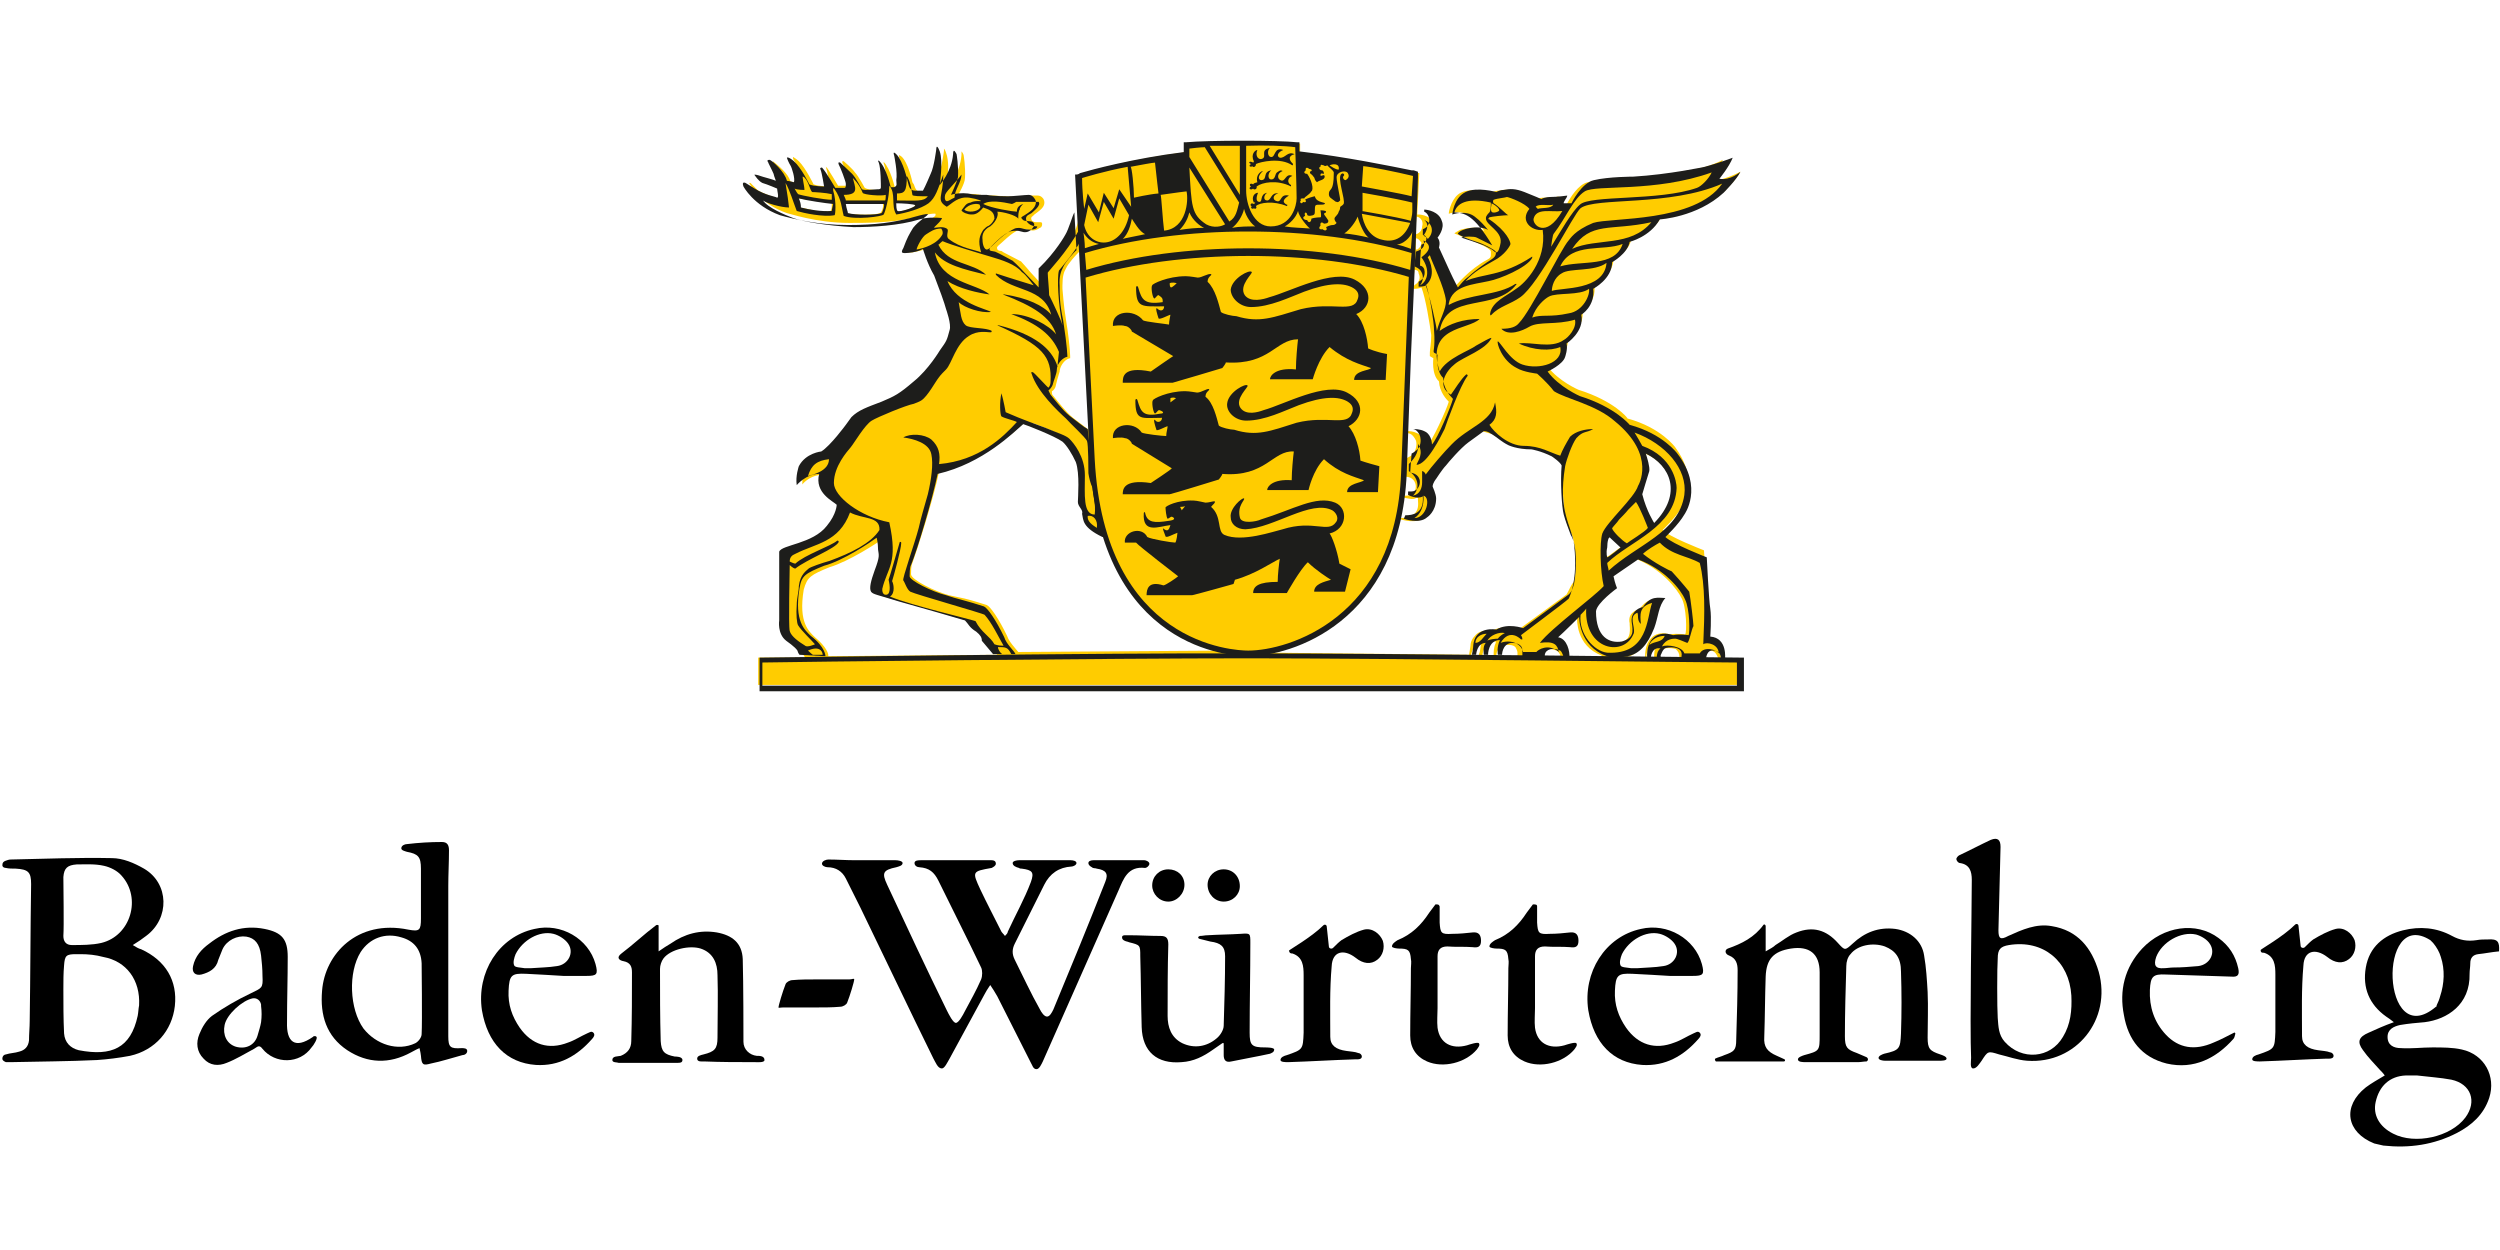
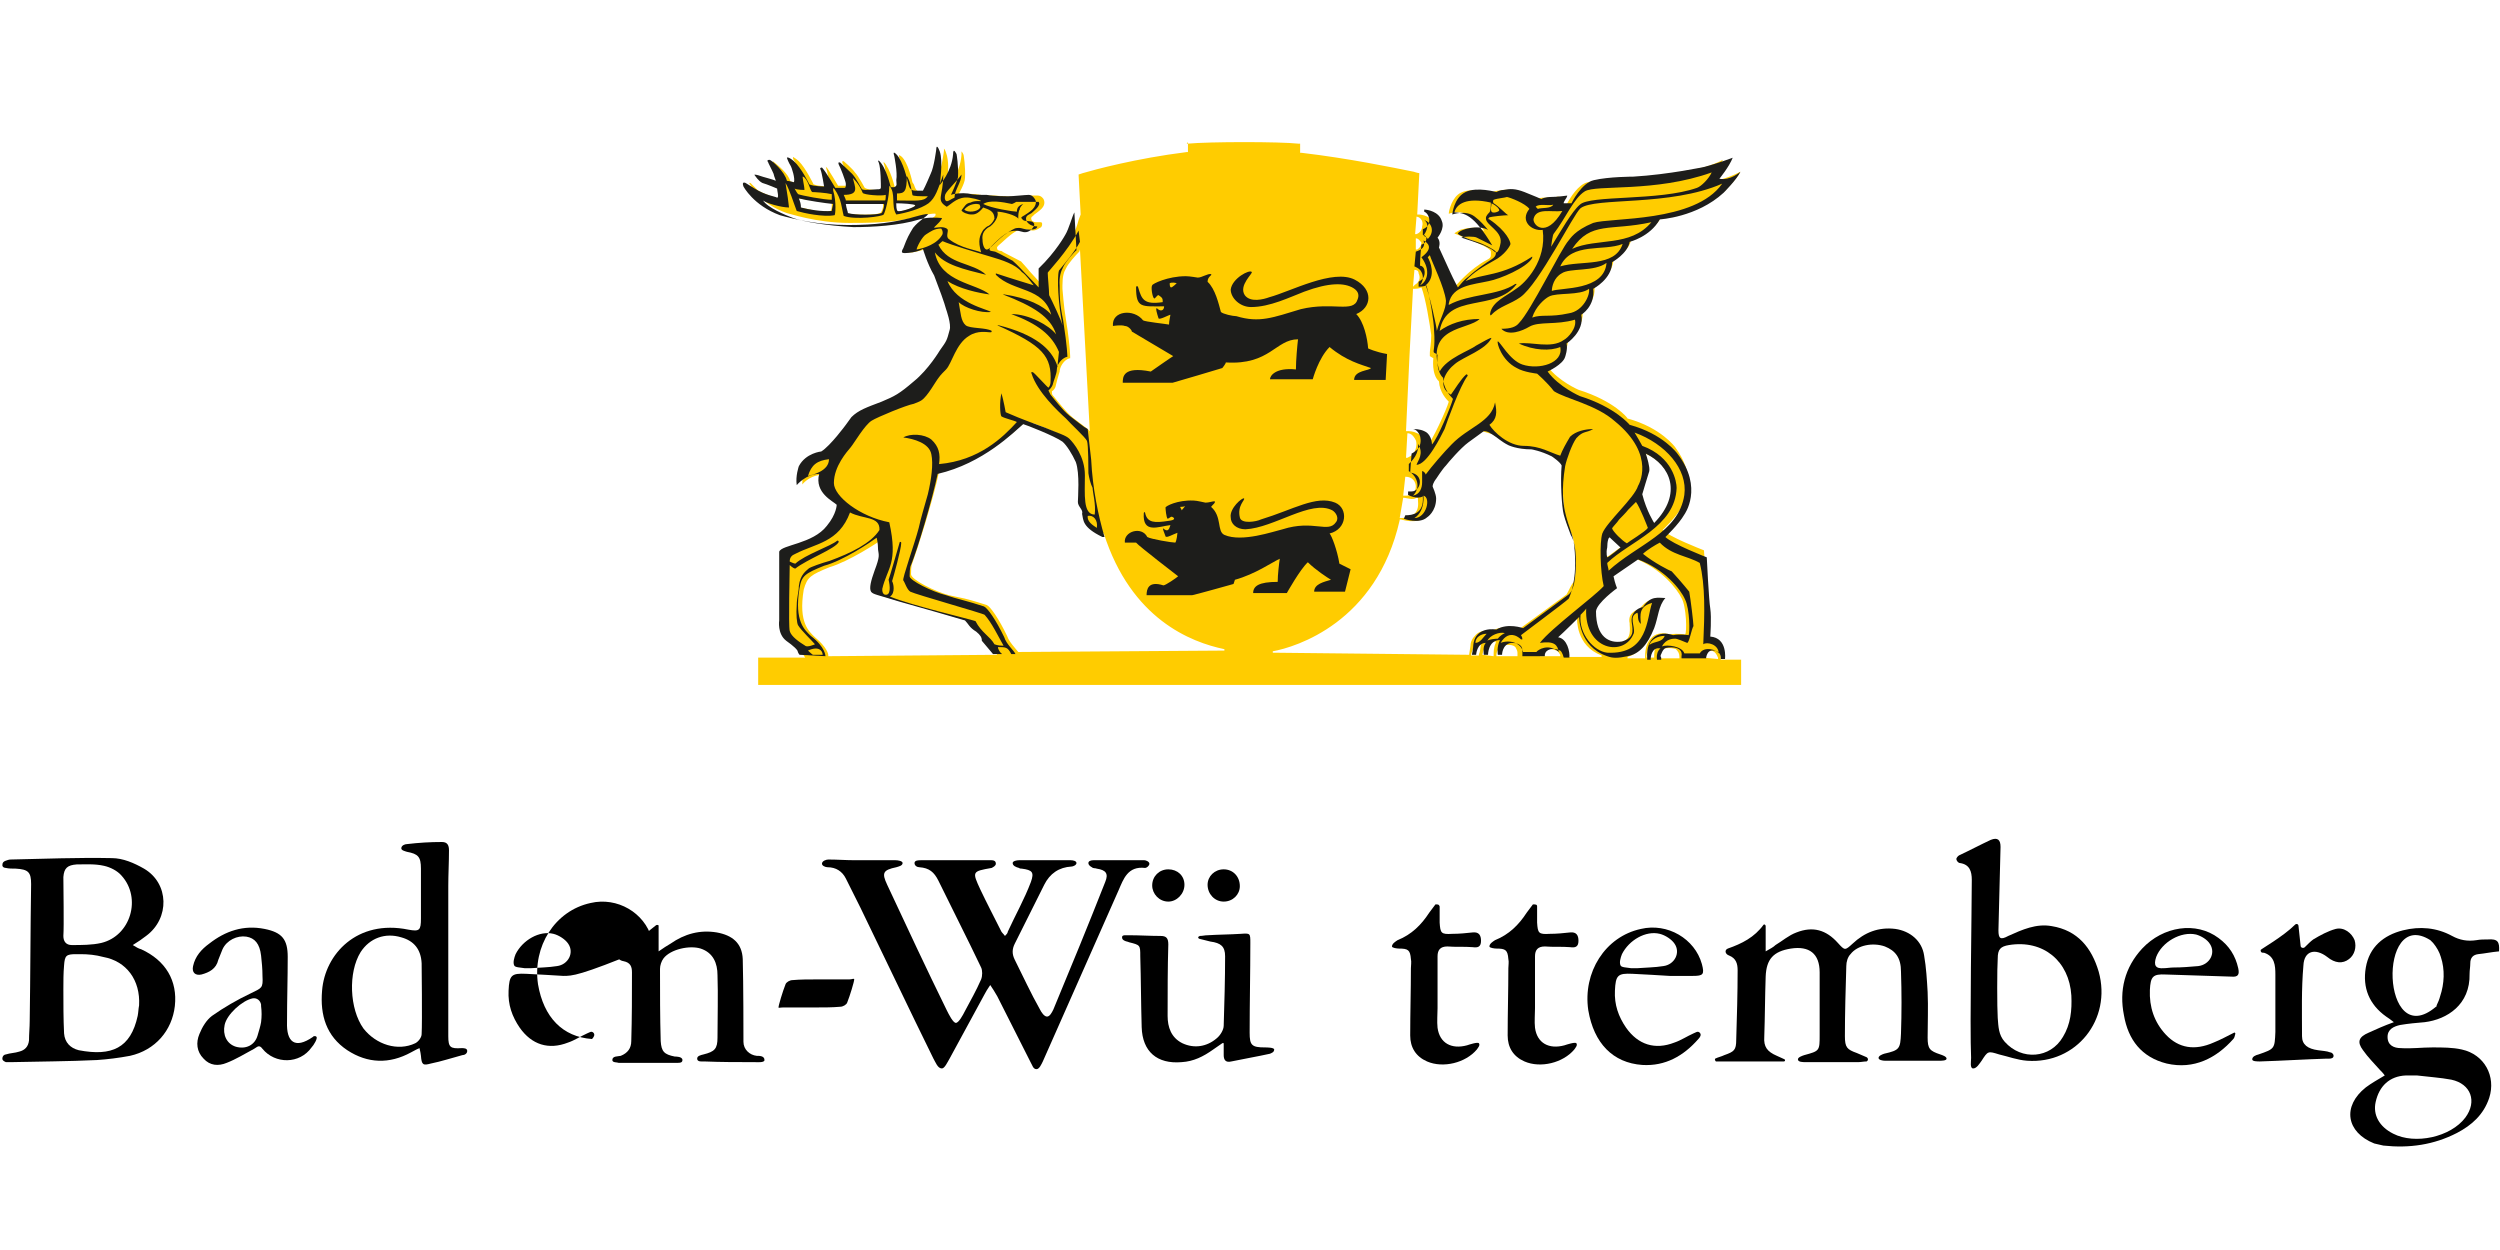
<svg xmlns="http://www.w3.org/2000/svg" xmlns:ns1="http://sodipodi.sourceforge.net/DTD/sodipodi-0.dtd" xmlns:ns2="http://www.inkscape.org/namespaces/inkscape" xmlns:xlink="http://www.w3.org/1999/xlink" version="1.1" width="400" height="200" viewBox="0 0 400 200">
  <svg version="1.1" id="svg2" x="0" y="-11" viewBox="0 0 356.3 197.9" style="enable-background:new 0 0 356.3 197.9;" xml:space="preserve" width="400" height="222">
    <style type="text/css">
	.st0{clip-path:url(#SVGID_2_);}
	.st1{fill:#FFCC00;}
	.st2{fill-rule:evenodd;clip-rule:evenodd;fill:#1D1D1B;}
	.st3{fill:#1D1D1B;}
</style>
    <path d="M322.3,145.3c0-0.1,3.2-1.9,4.9-3.6c0.2-0.2,0.5-0.1,0.5,0.2l0.3,2.8c0,0.3,0.4,0.4,0.6,0.2c0.5-0.5,0.8-0.8,1.2-1.1  c1-0.6,2.1-1.2,3.2-1.5c1.2-0.3,2.3,0.6,2.7,1.6c0.3,1,0,2.1-0.8,2.7c-0.9,0.7-2,0.6-3.1-0.3c-1.7-1.3-3.3-0.9-3.4,1.2  c-0.3,3.4-0.2,6.7-0.2,10.1c0,1.2,0.8,1.8,2.3,2c0.6,0.1,1.2,0.1,1.7,0.3c0.2,0,0.5,0.2,0.5,0.5c0,0.3-0.3,0.4-0.6,0.4  c-0.1,0-0.3,0-0.4,0c-3.2,0.1-6.3,0.3-9.5,0.4c-0.4,0-1.1,0-1.1-0.3c0-0.4,0.5-0.6,0.9-0.7c2.3-0.8,2.3-0.8,2.4-3.2  c0-2.7,0-5.5,0-8.2c0-1.3-0.1-2.6-1.6-3.1C322.5,145.7,322.3,145.7,322.3,145.3z" />
    <path d="M238,149c-1.5-0.1-3.4-0.2-5.3-0.3c-2.1-0.1-2.4,0.2-2.5,2.4c-0.1,2,0.5,3.7,1.6,5.3c1.7,2.4,4.1,3.2,6.9,2.1  c0.9-0.3,1.8-0.9,2.7-1.3c0.3-0.1,0.6-0.4,0.9-0.1c0.3,0.3,0,0.7-0.2,0.9c-2.1,2.4-4.7,3.9-8,3.7c-4.2-0.3-6.9-3.1-7.7-7.8  c-0.8-5.4,2.4-10.5,7.5-11.6c3.8-0.9,7.7,1.4,8.7,5c0.4,1.5,0.2,1.7-1.3,1.7C240.3,149,239.3,149,238,149z M233.4,147.9  c1.2-0.1,2.5-0.1,3.7-0.3c1.6-0.2,2.5-1.9,1.6-3.2c-0.4-0.6-1.3-1.2-2.1-1.4c-2-0.5-4.4,0.9-5.4,2.9c-0.2,0.5-0.4,1.2-0.2,1.6  c0.1,0.3,0.9,0.3,1.5,0.4C232.8,147.9,233.4,147.9,233.4,147.9z" />
    <path d="M219.1,139.1c0,0.8,0,1.5,0,2.3c0.1,1.5,0.2,1.7,1.8,1.6c1,0,2-0.1,2.9-0.2c0.9-0.1,1.2,0.4,1.2,1.2c0,0.9-0.5,1-1.2,0.9  c-1.2-0.1-2.4,0-3.6-0.1c-1,0-1.4,0.5-1.4,1.4c0,2.5,0,4.9,0,7.4c0,0.9-0.1,1.9,0,2.8c0.3,2.2,2,3.1,4.2,2.5  c0.3-0.1,1.5-0.5,1.7-0.3c0.2,0.3-0.1,0.6-0.3,0.9c-1.6,1.9-4.8,2.7-7.1,1.7c-1.6-0.7-2.4-2-2.4-3.7c0-3.2,0.1-6.4,0.1-9.6  c0-0.4,0.1-0.9,0-1.3c-0.1-1.3-0.4-1.5-1.7-1.5c-0.3,0-1-0.1-1-0.3c0-0.4,0.5-0.7,0.8-0.9c2-0.8,3.4-2.2,4.5-3.9  c0.3-0.4,0.6-0.8,0.9-1.2C218.9,138.8,219.1,138.8,219.1,139.1z" />
    <ns1:namedview bordercolor="#666666" borderopacity="1" fit-margin-bottom="0" fit-margin-left="0" fit-margin-right="0" fit-margin-top="0" gridtolerance="10" guidetolerance="10" id="namedview4" ns2:current-layer="g10" ns2:cx="250" ns2:cy="137.5" ns2:pageopacity="0" ns2:pageshadow="2" ns2:window-height="1029" ns2:window-maximized="0" ns2:window-width="1505" ns2:window-x="0" ns2:window-y="0" ns2:zoom="0.79" objecttolerance="10" pagecolor="#ffffff" showgrid="false">
	</ns1:namedview>
    <ns1:namedview bordercolor="#666666" borderopacity="1" fit-margin-bottom="0" fit-margin-left="0" fit-margin-right="0" fit-margin-top="0" gridtolerance="10" guidetolerance="10" id="namedview4" ns2:current-layer="g10" ns2:cx="250" ns2:cy="137.5" ns2:pageopacity="0" ns2:pageshadow="2" ns2:window-height="1029" ns2:window-maximized="0" ns2:window-width="1505" ns2:window-x="0" ns2:window-y="0" ns2:zoom="0.79" objecttolerance="10" pagecolor="#ffffff" showgrid="false">
	</ns1:namedview>
    <g>
      <g>
        <g>
          <defs>
            <path id="SVGID_1_" d="M169.2,30.3c3.2-0.3,13.2-0.3,15.9,0h0.2c0,0.2,0,1.3,0,1.3h0.2c6.8,0.8,13,2.1,16,2.7      c0,0,0.6,0.2,0.8,0.2c0,0.2-0.3,5.9-0.3,5.9h0.2c0.5,0,1.9,0.3,2.4,1.4c0,0.2,0.2,0.3,0.2,0.5c0,0.8-0.6,1.7-0.6,1.7l0,0l0,0      c0.2,0.3,0.2,0.5,0.2,0.8c0,0.3-0.2,0.5-0.2,0.5l0,0l1.6,3.5l1.1,2.4l0.2-0.2l1-1.1l0.6-0.6c0.8-0.8,2.2-1.9,3.2-2.4      c0.6-0.3,0.6-0.5,0.6-0.8v-0.2v-0.2c0-0.5-2.1-1.3-2.7-1.6l-2.5-1l0,0c0.2-0.2,0.5-0.3,0.8-0.5c1-0.3,2.4-0.5,3.2,0l0.3,0.2      l-0.2-0.3c-0.5-0.6-1.7-1.7-1.7-1.9c-1.4-0.8-2.7-0.5-3.2-0.3c0-0.5,0.5-2.4,1.7-3c1.6-0.8,4.3,0,4.3,0c0.6-0.3,1.1-0.3,1.1-0.3      c1-0.2,1.7-0.2,3,0.3l2.4,1l0,0C219.2,38,220,38,220,38c0.8,0,1.7,0,2.2-0.2c0,0-0.2,0.2-0.2,0.3c-0.2,0.2-0.2,0.3-0.2,0.5v0.2      l0.2,0.2c0.8,0.2,1.3,0,1.3,0c0.5-1,1.7-2.9,3-3.2c2.1-0.5,5.4-0.5,5.4-0.5c5.1-0.3,10.2-1.4,10.2-1.4c1.6-0.3,3.2-1,3.7-1.3      c-0.5,1.1-1.9,2.9-1.9,2.9l-0.2,0.2h0.3c2.2-0.3,3.7-1.1,4.3-1.4c-0.6,1.1-2.2,2.7-2.2,2.7c-3.7,3.3-8.9,3.8-9.1,3.8l0,0l0,0      c-1.4,2.4-4.1,3.2-4.3,3.2l0,0l0,0c-0.2,1.6-2.4,2.7-2.5,2.7l0,0l0,0c0,2.2-2.5,3.8-2.7,3.8l0,0l0,0c0,0.2,0,0.3,0,0.5      c0,2.1-1.6,3-1.7,3l0,0l0,0c0,0.2,0,0.3,0,0.6c0,2.1-2.1,3.3-2.1,3.3l0,0l0,0c0,0.2,0,0.3,0,0.5c0,0.6-0.3,1.4-0.3,1.4      c-0.3,1.1-2.4,2.1-2.4,2.1h-0.2v0.2c1.6,2.1,4.4,3.3,4.4,3.3c5.1,1.6,7,4,7,4.1c4.8,1.3,6.8,4.1,6.8,4.1      c1.4,1.9,1.9,3.7,1.9,5.1c0,2.1-1,3.5-1,3.5c-0.8,1.4-2.7,3.2-2.7,3.2l0,0l0,0c1,1,5.4,2.7,5.9,2.9c0,0.2,0.5,7.3,0.5,7.3      c0,0.3,0,0.6,0,1c0,1.3-0.2,3-0.2,3v1.3h0.2c0.6,0,1.1,0.3,1.4,0.6c0.5,0.5,0.5,1.3,0.5,1.9c0,0.2,0,0.3,0,0.3v0.2h2.9      c0,0.2,0,4.3,0,4.4c-0.2,0-70.5,0-70.5,0S108.2,108,108,108c0-0.2,0-4.3,0-4.4c0.2,0,6.7,0,6.7,0l-0.5-0.8      c-0.3-0.5-1.6-1.4-1.6-1.4c-0.8-0.6-1-1.6-1-2.2c0-0.3,0-0.5,0-0.5v-10c0.2-0.3,1-0.6,1.9-1c1.6-0.5,3.7-1.1,4.9-2.7      c1.4-1.7,1.4-3,1.4-3l0,0l-0.3-0.2c-0.8-0.5-2.2-1.4-2.2-3.3c0-0.3,0-0.5,0.2-0.8v-0.2h-0.2c-1.6,0-2.7,1-3,1.4v-0.2      c0-1.1,0.3-2.2,0.3-2.4c1-1.7,3-2.1,3-2.1c1.6-0.8,3.5-3.7,3.7-3.8l0.8-1.1c1-0.8,2.1-1.3,3.7-1.9l0.5-0.2      c2.1-0.8,2.7-1.3,4.6-2.9c2.1-1.7,3.7-4.4,3.7-4.4c1-1.4,1-1.4,1.4-2.5l0.2-0.2c0-0.2,0-0.3,0-0.5c0-1-0.5-2.7-0.5-2.7      c-0.2-0.6-0.8-3-1.7-4.8c-1-1.7-1.4-3.7-1.6-3.8v-0.2h-0.2c-0.6,0.3-1.7,0.5-2.2,0.6h-0.3c-0.3,0-0.3,0-0.3,0l0.2-0.5l0.2-0.5      c0.5-1.3,0.6-1.4,1.3-2.4c0.5-0.6,1.1-1.1,1.6-1.4c0.3-0.2,0.5-0.3,0.6-0.5l0,0v-0.2c0,0-0.2-0.2-2.9,0.5      c-3,0.8-7.1,0.8-9.4,0.8c-4.8,0-8.7-1.4-8.9-1.4c-3.8-1.3-5.2-4-5.2-4c-0.2-0.3-0.2-0.3-0.2-0.3h0.2L108,37      c1.6,0.8,2.9,1.1,3.2,1.3l0,0h0.2c0,0,0-0.2,0-0.3c0-0.2,0-0.3,0-0.6V37c0-0.2-1.7-0.8-1.7-0.8c-0.5-0.2-1-0.8-1.3-1.1l0,0      c0.2,0,0.2,0,0.2,0c0.8,0.3,2.1,0.6,2.5,0.8h0.2v-0.2l-0.2-0.6l-0.2-0.3c-0.2-0.5-0.6-1.3-0.8-1.6V33l0,0c0,0,0,0,0-0.2      c0.6,0.5,2.2,1.7,2.5,2.9l0,0l1.1,0.2l0,0c0.2-0.3,0-1.1-0.3-2.4v-0.2l-0.2-0.5c-0.2-0.2-0.3-0.5-0.2-0.6c0,0,0.5,0.3,0.8,0.6      c1,1,2.1,3.3,2.1,3.3c0.8,0.3,2.1,0.3,2.1,0.3h0.2v-0.2c0,0-0.3-1.9-0.5-2.4c0-0.2,0-0.2,0-0.2c0.3,0.3,1.7,2.7,1.7,2.7l0,0l0,0      c0.3,0,1.3,0,1.4,0c0.2-0.2,0.2-0.3,0.2-0.6c0-0.3-0.3-1.1-1-2.7c0-0.2,0-0.2,0-0.2s0,0,0.2,0l0,0c0,0,1.3,1.1,1.6,1.6      c0.5,0.5,1.4,2.2,1.4,2.2c0.5,0.3,1.4,0.3,2.1,0.3h0.3c0.3,0,0.6,0,0.6-0.3c0-0.2,0-0.3,0-0.5c0-0.8,0-2.4-0.3-3v-0.2l0,0      c1,1,1.6,3.7,1.6,3.7V37l0,0c0,0,0.3,0,0.6-0.2c0.5-0.3,0.3-0.5,0.3-0.6v-0.2c0-0.2,0-0.3,0-0.6c0-1.1-0.3-3-0.3-3.2      s0-0.2,0-0.3l0,0c0,0,0,0,0.3,0.2c1,0.8,1.6,3.7,1.6,3.7l0.2,0.3c0.2,0.5,0.3,1.1,1.1,1.1c1,0,1.1,0,1.1,0      c0.3-0.5,1.1-2.4,1.3-2.4c0.5-1,0.8-3.5,0.8-3.5V31c0,0,0.2,0.2,0.3,0.6c0.2,0.5,0.3,1.3,0.3,1.9c0,1.4-0.2,2.9-0.2,2.9v0.3      l0.2-0.2c0,0,1.7-1.9,1.9-4.6c0-0.3,0-0.5,0-0.5s0.2,0.2,0.3,0.5c0,0,0.3,1.7,0.2,3.3c0,0.8-1,2.4-1,2.5l-0.2,0.2l0.3-0.2      c0.3-0.2,1.6-0.3,2.4-0.2l1.4,0.2h1.3l3,0.2l2.2-0.2h1c0.5,0,0.8,0.5,0.8,0.5c0.3,0.6,0,1.1-0.3,1.4c-0.3,0.3-1,0.8-1,0.8      l-0.2,0.2c-0.3,0.2-0.3,0.3-0.2,0.6c0.2,0.3,0.5,0.3,0.8,0.3h0.5c0.2,0,0.2,0.2,0.2,0.2c0,0.2,0,0.5-0.3,0.6      c-0.5,0.3-0.8,0.5-1.6,0.3c-0.6-0.2-1.4,0-1.4,0c-1,0.3-2.7,2.1-2.9,2.2l0,0c-0.2,0.2-0.3,0.3-0.2,0.5c0,0.2,0.3,0.3,0.6,0.3      l0.3,0.2l2.5,1.3c0.3,0.3,1.4,1.6,1.4,1.6l2.2,2.4v-0.3v-2.2v-0.5c2.5-2.4,3.7-4.8,3.8-4.8c0.3-0.5,0.6-1.3,0.8-2.1l0.3-0.8      c0-0.2-0.3-5.4-0.3-5.7l0.6-0.2c1.7-0.5,7.6-2.1,14.8-3h0.2c0,0,0-1.3,0-1.4C169,30.3,169.2,30.3,169.2,30.3z M201.9,40.7      l-0.2,2.5h0.2c0.5-0.2,0.8-0.6,0.8-1.1C202.9,41.5,202.6,40.8,201.9,40.7L201.9,40.7L201.9,40.7z M200.6,71.6l-0.2,3.5h0.2      c0.6-0.3,1-0.6,1-0.8l0,0c0.5-1,0.2-1.7,0.2-1.7C201.4,71.8,201,71.6,200.6,71.6L200.6,71.6L200.6,71.6z M200,80.8l-0.5,2.9h0.2      c0.6,0,1.4-0.2,1.9-0.6c0.5-0.5,0.6-1.1,0.5-2.1v-0.2h-0.2C201.4,81.2,200.5,80.8,200,80.8L200,80.8L200,80.8z M127.6,38.6      c0,0.6,0,1.1,0.2,1.3c0.2,0.2,1.7-0.2,2.2-0.5c0.2,0,0.5-0.2,0.3-0.5c0-0.2,0-0.2-1.7-0.3H127.6L127.6,38.6z M125.7,38.8      c-0.2,0-2.2,0-3.8,0h-1.6l0.3,1.4l0,0c1,0.3,4.1,0.3,4.8,0C125.7,40,126,38.9,125.7,38.8L125.7,38.8L125.7,38.8z M113.6,38.1      l0.3,1.3l0,0l1.1,0.2c1.1,0.3,2.2,0.5,3.3,0.3c0.2-0.2,0.2-0.6,0.2-1.1v-0.2h-0.2C117.7,38.6,114.9,38.3,113.6,38.1V38V38.1z       M229.4,86.4c-0.2,0-0.3,0.3-0.5,1.4c-0.2,1-0.2,1.4,0,1.4l0,0h0.2c0.2,0,1.7-1.3,2.1-1.4h0.2l-1.6-1.3l0,0      C229.6,86.4,229.6,86.4,229.4,86.4z M234.5,74.5l0.2,0.6c0.2,0.6,0.3,1.4,0.3,1.9c-0.2,0.6-1,3.2-1,3.3c0.6,2.4,1.7,4.1,1.7,4.1      v0.2l0.2-0.2c1.9-1.9,2.7-3.8,2.4-5.7C237.8,76.9,236.5,75.3,234.5,74.5v-0.2V74.5z M201.6,48.3l-0.2,2.4l0.3-0.3      c0,0,1-0.5,0.5-1.6C202.2,48.4,201.9,48.3,201.6,48.3L201.6,48.3L201.6,48.3z M201.8,43.8v1.6h0.2c0.3-0.2,0.6-0.5,0.6-1      C202.4,44.2,202.2,43.8,201.8,43.8L201.8,43.8L201.8,43.8z M200.3,77.8l-0.3,2.7h0.2h0.3c0.8,0,1.3-0.6,1.3-1.3      C201.8,78.6,201.4,77.8,200.3,77.8L200.3,77.8L200.3,77.8z M153.8,45.7c-0.5,0.5-1.6,1.7-1.9,2.4l0,0c-0.3,0.5-0.5,1.1-0.5,2.4      c0,0.2,0,0.3,0,0.5c0,0,0.2,2.7,0.5,4.4s0.6,4.4,0.6,5.2c0,0.2,0,0.3,0,0.3c-0.2,0-0.5,0.2-0.5,0.2c-0.5,0.3-1,1.1-1,1.7      c-0.2,0.6-0.5,1.7-0.6,2.2c-0.2,0.5-0.5,0.6-0.5,0.6s0,0,0,0.2c0,0.2,0,0.3,0.3,0.6c0.5,0.6,1.7,2.2,2.7,3l2.1,1.6l0.3,0.3      l-1.4-25.9L153.8,45.7z M202.6,50.8c0,0-0.3,0.2-1,0.2h-0.2l-0.5,9.5l-0.5,10.8h0.2c0.3,0,0.8,0,1.4,0.3      c0.8,0.3,1.1,1.3,1.1,1.9v0.3l0.2-0.2c0.8-0.8,2.9-5.4,3.2-6.5l0,0l0,0c-0.3-0.3-1.3-1.3-1.4-2.9l0,0l0,0      c-1.1-1-0.8-3.3-0.8-3.3l0,0l-0.5-0.3c0,0,0-0.2,0-0.5c0-0.5,0.2-1.3,0.2-2.5C203.8,56.1,203.2,52.3,202.6,50.8L202.6,50.8      L202.6,50.8z M214.6,101.8L214.6,101.8c-1,0.2-1.3,1-1.3,1.4v0.2h3v-0.5c0-0.3-0.2-0.6-0.3-0.8      C215.6,101.7,214.9,101.8,214.6,101.8z M224.5,97.8c0,0-2.2,2.2-3,2.9l-0.2,0.2h0.3c1.1,0.2,1.6,1.4,1.6,2.4v0.2h5.1v-0.2      c-3.7-1.4-3.5-5.2-3.5-5.4v-0.3L224.5,97.8z M242.7,103.6L242.7,103.6l2.2,0.2v-0.2c-0.2-0.5-0.5-1-1.1-1      C243.1,102.6,242.7,103.2,242.7,103.6z M125.7,86.7c-0.6,0.5-4.8,3.2-7.5,4c-2.7,1.1-3.2,1.4-3.7,3.2c-0.8,4.8,0.8,6,1.6,6.8      c1.7,1.4,1.9,2.4,1.9,2.5v0.2l24.1-0.2l-1.6-1.9c0-0.6-0.2-0.8-0.8-1.3c-0.6-0.5-1-0.8-1.3-1.3l-0.3-0.3c-1-0.3-6.4-1.9-9.4-2.7      c-3.3-1-3.7-1-4-1.4c-0.3-0.3,0.2-1.6,0.5-2.9c0.6-1.7,0.6-2.1,0.6-2.7v-0.3L125.7,86.7L125.7,86.7z M236.7,102.4      c-0.2,0.2-0.3,0.3-0.5,0.8v0.5h0.2h3v-0.2c0-0.5-0.2-0.8-0.5-1.1C238.1,102.1,237,102.3,236.7,102.4z M235.3,102.1      c-0.5,0.3-0.6,1-0.6,1.3v0.2h1.1v-0.2c0-0.3,0-1,0.3-1.3l0.2-0.2h-0.2C235.9,102,235.6,102,235.3,102.1z M232.9,89.4l-3.5,2.4      V92c0,0.8,0.3,1.4,0.5,1.7c-0.3,0.3-2.9,2.2-3,3.5c0,1.7,0.5,3,1.3,3.8c0.6,0.6,1.6,0.8,2.5,0.6c1.7-0.5,1.7-1.4,1.6-2.7v-0.2      c-0.2-0.8,0.2-1.3,0.3-1.4c0.3-0.3,0.6-0.5,1.1-0.6l0,0l0,0c1-1.4,1.7-1.4,2.7-1.3c0,0,0.2,0,0.3,0c-0.6,0.8-0.8,1.7-1.1,2.9      l-0.3,1.4c-0.8,2.1-1.7,3.3-3.3,3.8v0.2h2.5v-0.2c0-1.3,0.3-2.2,1.1-2.9c0.6-0.5,1.6-0.6,2.4-0.3c1.1-0.2,2.2,0,2.2,0l0,0l0,0      c0.3-0.2,0.2-4-0.5-5.2C239.1,93.9,236.9,90.9,232.9,89.4L232.9,89.4L232.9,89.4z M211.1,101.7c-1,0-1.3,1-1.4,1.4v0.2h1.1v-0.2      C211,102.8,211,102.1,211.1,101.7h0.2H211.1z M211.3,103.2L211.3,103.2l1.6,0.2v-0.2c0-0.3,0-1.1,0.3-1.7v-0.2H213      C211.8,101.3,211.4,102.6,211.3,103.2z M220.3,102.4c-0.3,0.2-0.6,0.5-0.8,0.8v0.2h2.9v-0.2c-0.2-0.3-0.3-0.5-0.5-0.6      C221.3,102.4,220.7,102.3,220.3,102.4z M211,71.3l-2.2,1.6c-0.8,0.6-2.1,2.1-2.7,2.9l-0.5,0.5c-0.5,0.5-1.4,1.9-1.4,1.9      s-0.5,0.6-0.5,1.3c0,0,0.5,1.1,0.5,1.7c0,1.7-1.3,2.5-1.3,2.5c-1,0.8-2.9,0.3-3.2,0.2h-0.2V84c-3.3,14.6-14.8,18.1-18.1,18.7      v0.2l28,0.3l0.2-1.3c0-0.6,0.3-1.1,0.8-1.6c0.6-0.6,1.7-0.6,2.4-0.6c1.6-0.8,3.8-0.2,3.8-0.2l0,0l6.7-4.9c0.3-0.5,0.8-1.7,1-1.7      c0.6-1.6,0.3-6.4-0.5-7.3c0,0-0.6-1.4-0.6-1.7c-0.3-1.3-0.6-5.6-0.5-7.8c-0.2-0.5-1.4-1.3-1.4-1.3c-1.6-0.8-2.9-1-2.9-1      c-1.9,0-3.3-0.6-3.3-0.6c-0.6-0.3-1.1-0.6-1.6-1l-0.5-0.3l-0.2-0.2C211.9,71.6,211.6,71.3,211,71.3z M146,70L146,70      c-3.8,3.7-7.9,6-12.2,7.1l0,0l0,0c-0.8,3.8-3,10.8-3.8,13l0,0c-0.2,0.3-0.2,1.4-0.2,1.6c0,0.8,3.5,2.5,5.4,3l1.4,0.3      c1.1,0.2,2.1,0.5,4,1.1c0.5,0.2,1.7,1.9,2.9,4.4c0.2,0.6,0.6,1.1,1.1,1.7l0.5,0.6l29.4-0.2v-0.2c-4.8-1-13.3-4.3-17.2-16.5l0,0      l0,0c-2.7-1.4-2.7-2.2-2.7-3.2v-0.2c0-0.3-0.2-0.6-0.3-0.8c-0.2-0.3-0.3-0.6-0.3-1v-0.5c0-1.1,0.2-3.8-0.3-5.2      c-0.5-1.1-1.3-2.4-2.1-2.9c-0.8-0.5-2.9-1.4-4.3-1.9C146.6,70.4,146.2,70,146,70L146,70L146,70z" />
          </defs>
          <clipPath id="SVGID_2_">
            <use xlink:href="#SVGID_1_" style="overflow:visible;" />
          </clipPath>
          <g class="st0">
            <rect x="99.6" y="26.8" class="st1" width="151.2" height="80.7" />
          </g>
        </g>
      </g>
    </g>
    <path id="Hirsch_2_" class="st2" d="M155.5,75.4c0.2,4.1,1,7.9,1.9,11h-0.3c-2.9-1.4-2.7-2.4-2.9-3.3c0.2-0.6-0.6-1-0.6-1.7  c0-0.5,0.3-4.1-0.3-5.7c-0.5-1.1-1.3-2.4-1.9-2.9c-1.1-0.8-5.2-2.4-5.6-2.5c-1.3,1.1-5.7,5.6-12.2,7.1c-0.8,3.8-2.9,10.8-3.8,13  c-0.2,0.3-0.2,1.4-0.2,1.6c0,0.6,3.2,2.2,5.2,2.7c1.4,0.5,3,0.8,5.4,1.6c0.5,0.2,1.7,1.9,2.9,4.4c0.3,1,1.4,1.9,1.6,2.4h-3.2  l-1.6-1.9c0-0.5-0.2-0.8-0.8-1.3c-1-0.6-1.1-1.1-1.6-1.6c-1-0.3-6.5-1.9-9.4-2.7c-3.2-1-3.7-1-4-1.4c-0.3-0.5,0-1.6,0.5-3  c0.8-2.1,0.6-2.2,0.5-3c0-1-0.2-1.7-0.2-1.7c-0.8,0.6-4.8,3.3-7.5,4c-2.7,1.1-3.2,1.4-3.5,3.2c-0.8,4.8,0.8,6,1.6,6.8  c2.1,1.6,2.1,2.9,2.1,2.9l-3.7-0.2c0,0-0.2-0.2-0.3-0.6c-0.3-0.5-1.6-1.4-1.6-1.4c-1.3-1-1-2.9-1-2.9v-9.8c0.3-1,4.8-1.1,6.8-3.7  c1.4-1.7,1.4-3,1.4-3c-0.5-0.5-3.2-1.7-2.5-4.4c-1.9,0-3.2,1.6-3.2,1.6c-0.2-1.3,0.3-2.7,0.3-2.7c1-1.9,3.2-2.1,3.2-2.1  c1.3-0.8,3.5-3.8,3.5-3.8l0.8-1.1c1-1,2.2-1.4,4.3-2.2c1.9-0.8,2.5-1.1,4.6-2.9c2.1-1.7,3.7-4.4,3.7-4.4c1-1.4,1-1.4,1.4-2.9  c0.3-0.8-0.5-3-0.5-3c-0.2-0.8-1-3-1.7-4.8c-1-1.7-1.6-3.8-1.6-3.8c-0.8,0.5-2.2,0.6-2.5,0.6c-0.3,0-0.5,0-0.5-0.2s0.2-0.5,0.2-0.5  c0.6-1.6,0.8-1.9,1.4-2.9c0.8-1,1.9-1.6,2.1-1.9s-2.5,0.5-2.5,0.5c-2.4,0.6-4.8,1-8.9,1c-4.1,0-7.6-0.8-9.7-1.4  c-3.8-1.4-5.2-4.1-5.2-4.1c-0.3-0.8,0.3-0.5,0.3-0.5c0.3,0.2,1.3,0.8,1.3,0.8c1.6,1,2.9,1.1,3.2,1.3c0.3,0,0-1,0-1.3  c0,0-1.4-0.6-2.1-0.8c-0.6-0.3-1-1-1.1-1.1c-0.2-0.2,0.5,0,0.5,0c0.8,0.3,2.2,0.6,2.5,0.8c0-0.2-0.2-0.5-0.3-1  c-0.2-0.5-0.8-1.6-0.8-1.7c-0.2-0.2,0-0.3,0.2-0.3c0.3,0,2.2,1.7,2.5,3c0.3,0,1,0.2,1,0.2c0.2-0.5-0.3-2.1-0.5-2.4  c-0.2-0.3-0.5-1-0.5-1.1c0.2-0.2,1,0.5,1,0.5c1.1,1,2.2,3.3,2.2,3.3c0.6,0.3,2.1,0.3,2.1,0.3s-0.3-1.9-0.5-2.4  c-0.2-0.3,0.2-0.3,0.2-0.3c0.5,0.5,1.9,2.9,1.9,2.9c0.3,0,1.3,0,1.3,0c0.2,0,0.2-0.2,0.2-0.6c0-0.3-0.8-2.4-1-2.7  c-0.2-0.5,0.2-0.3,0.2-0.3s1.1,1,1.7,1.6c0.5,0.5,1.4,2.2,1.4,2.2c0.3,0.2,1.9,0,2.2,0c0.3,0,0.5,0,0.5-0.3c0-0.3,0-2.7-0.3-3.5  c-0.2-0.3,0-0.3,0-0.3c1.1,1,1.7,3.8,1.7,3.8s0.3,0,0.5,0c0.5-0.2,0.3-0.5,0.3-1c0.2-1.1-0.3-3.5-0.3-3.5s-0.3-0.8,0.3-0.2  c1,1,1.6,3.8,1.6,3.8c0.2,0.6,0.2,1.4,1.1,1.4c1,0,1.1,0,1.1,0c0.3-0.5,1.1-2.4,1.1-2.4c0.5-1,0.8-3.5,0.8-3.5s0-1,0.5,0.3  c0.5,1.4,0,4.8,0,4.8s1.7-1.9,1.9-4.4c0-1.1,0.5,0,0.5,0s0.3,1.7,0.2,3.3c-0.2,0.8-1,2.5-1,2.5c0.5-0.2,1.6-0.3,2.4-0.2  c0.8,0.2,1.7,0.2,2.7,0.2c1,0.2,3,0.2,3,0.2c0.8,0,2.5-0.2,3-0.2c0.5,0,0.8,0.5,0.8,0.5c0.5,0.6,0,1.3-0.3,1.6s-1.1,0.8-1.1,0.8  c-0.5,0.3-0.6,0.3-0.3,0.6c0.2,0.3,0.8,0.2,1.3,0.3c0.5,0.2,0.5,0.6,0,1.1c-0.5,0.5-1,0.5-1.6,0.3c-0.6-0.2-1.4,0-1.4,0  c-1,0.3-2.5,1.9-2.7,2.1c-0.2,0.2-0.3,0.3-0.3,0.5s0.3,0.2,0.8,0.3c0.5,0.2,2.5,1.3,2.5,1.3c0.6,0.5,1.6,1.6,1.6,1.6  c0.5,0.5,2.1,2.2,2.1,2.2s0-1.7,0-2.2c0-0.3,0-0.5,0-0.5c2.5-2.4,3.8-4.8,3.8-4.8c0.5-0.8,1-2.7,1.3-3.2l0.3,5.4  c-0.3,0.2-1.6,1.7-1.9,2.4c-0.3,0.6-0.6,1.3-0.5,2.7c0,1.4,0,2.5,0.5,4.9c0.6,3.8,0.6,5.2,0.6,5.2s-0.2,0-0.5,0.2  c-0.5,0.3-1,1-1,1.6s-0.5,1.7-0.6,2.2c-0.2,0.5-0.6,0.8-0.6,0.8s0,0,0.3,0.6c0.5,0.6,1.7,2.2,2.7,3c1,0.8,2.1,1.6,2.1,1.6l0.5,0.3  L155.5,75.4z M145.8,38.9c-0.2,0.2-0.5,0.5-0.5,0.8c-0.2,0.3-0.2,0.8-0.2,1.3c-0.3-0.5-2.2-1-3-1c0.2,0.3,0,1.3-1,2.1  c0,0-1.3,0.5-1.1,1.9c0,0.8,0.3,1.4,0.6,1.4c0.6,0,1.7-1.9,4-3c0,0,0.5-0.2,1.1,0c0.6,0.2,2.1,0.3,2.1-0.3c-1,0-1.6-0.6-1.6-1.1  c0-0.5,0.5-0.6,0.8-0.8c0.3-0.3,1.4-1.1,1-1.6c-0.5,0-0.6,0-0.6,0h-0.2h-2.4c-0.3,0.2-0.6,0.3-0.6,0.3c-1.4-0.3-3.2-0.6-4.1,0  c1.1,0.6,4.3,1.1,4.8,1.1C144.9,39.4,145.2,39.1,145.8,38.9z M137.4,39.7c0.5,0.5,1.9,0.3,2.2-0.2c0.2-0.2,0-0.3,0-0.5  C139.3,38.8,138.1,38.8,137.4,39.7z M134.1,42.4c-1,0-1.6,0.5-2.1,0.8c-0.6,0.3-1.4,1.9-1.4,2.2c1.1-0.2,3-0.8,3.7-2.2  C134.4,42.7,134.1,42.4,134.1,42.4z M140.1,39.4c-0.8,1-1.3,1-1.7,1c-0.5,0-1.3-0.3-1.4-0.6c0.5-0.6,0.6-1,1.3-1.1  c0.5-0.3,1.4-0.2,1.4-0.2c0.3,0-0.3-0.3-1.6-0.5c-1.6-0.2-2.4,0.8-3.2,1.3c-1.6-1-0.5-1.4-0.5-4.6c-0.8,2.2-1.1,3.3-2.1,4.1  c-1.1,0.8-3.3,1.4-4.6,1.6c-0.8-1.3,0-3-1-4.1c0,1.7-0.6,3.8-0.8,4.1c-0.2,0.3-4.1,0.8-5.7,0.2c-0.3-1.1-0.3-2.4-1.3-3.8  c-0.3-0.3-0.2-0.2-0.2,0.2c0.5,1.6,0.3,3.5,0.2,3.5c-1.6,0.3-4.4-0.3-5.4-0.6c-0.5-1.3-1-3-1.6-4c0.2,1.1,0.5,3.3,0.5,3.5  c-1.1,0-3.2-0.6-3.7-1c0.6,1,3.2,2.1,4.3,2.5c1.3,0.5,4.8,1.1,8.6,1.3c2.7,0,6.5-0.2,9.4-1.1c1-0.3,2.2-0.3,3.2-0.2V41  c-0.5,0.8-1.1,1.1-1.1,1.3c0.3,0,1.4-0.3,1.9,0.2c0.2,0.2-0.3,1.1,0.2,1.4c1.6,1.3,4,1.6,4.6,1.9c-0.5-1.7-0.2-2.4,0.3-3.2  c0.3-0.3,0.5-0.5,0.8-0.6c0.3-0.2,0.6-0.5,0.8-1C141.7,39.9,140.9,39.7,140.1,39.4z M134.7,37.5c-0.2,0.6,0,1,0.2,1  c0.3,0,0.6-0.3,1.1-0.5c0-1.1,1-2.2,1-3.3C136.3,35.7,135,36.9,134.7,37.5z M132.2,37.8c-1.1,0-2.2,0-2.2-0.2  c-0.2-1.1-0.3-1.9-0.8-2.7c0,2.2-0.3,2.5-1.4,2.5c0,0.5,0,1,0,1C130.6,38.4,131.6,38.6,132.2,37.8z M127.7,38.8c0,0.3,0,1,0.2,1.1  c0.2,0.2,2.5-0.5,2.5-0.8C130.4,38.9,128.4,38.8,127.7,38.8z M126.2,37.6c-0.6,0.2-3.2,0-3.3-0.3c-0.5-1.3-1.4-2.1-1.4-2.1  c0.3,1.3,1,2.4-1.3,2.4c0.2,0.5,0.3,0.6,0.3,0.8c1.7,0,4.9,0,5.6,0C126.2,38.4,126.2,37.6,126.2,37.6z M120.8,40.2  c1,0.3,4.1,0.3,4.8,0c0.2-0.2,0.5-1.3,0.3-1.3s-3.2,0-5.4,0C120.6,39.6,120.8,40,120.8,40.2z M115.7,37.2c-0.3-0.2-0.6-1.9-1.3-2.2  c-0.2-0.2,0.2,1.3,0.2,1.9c0,0-1.1,0-1.4-0.2c0,0,0.3,0.6,0.5,0.8c0.5,0.2,3.7,0.8,4.8,0.8v-0.8C117.7,37.3,116,37.2,115.7,37.2z   M113.8,38.1c0.2,0.5,0.3,0.8,0.3,1.3c1.1,0.3,2.9,0.6,4.4,0.5c0-0.2,0.2-1,0.2-1C117.6,38.8,114.9,38.4,113.8,38.1z M153.9,44.3  l-0.2-1.6c-1.6,3-4.4,5.9-4.4,6c0,0.6,0.2,2.4,0.2,3.2c0.5,1,1.7,3.5,1.9,4.3c-0.6-3-0.8-6.8-0.5-7.8  C151.2,48,153.2,45.7,153.9,44.3z M141.1,46.4c-1.7-0.5-5.7-1.7-6.8-2.2c-0.3,0.2-0.5,0.5-0.6,0.5c1.4,2.9,4.9,2.5,6.8,4.3  c-3.2-0.8-5.9-1.4-7.3-3.2c0.8,4.3,5.9,4.4,7.8,6c-1.6-0.2-4.3-0.8-6-1.9c1.3,3.2,5.7,4,6.2,4.4c-1.4,0.2-3.8-0.6-4.6-1.4  c0.3,1.6,0.3,2.7,1,3.3c0.6,0.5,2.9,0.3,3.7,0.8c0,0.2,0,0.2-0.3,0.2c-0.3,0-1.7-0.3-2.9,0.5c-1.9,1.1-2.5,4-3.3,4.8  c-0.3,0.3-0.8,0.8-1,1.1c-0.5,0.6-1.6,2.7-2.5,3.3c-0.3,0.2-0.6,0.3-1.1,0.5c-1.1,0.2-5.2,1.9-6,2.4c-1,0.6-2.5,3.2-3,3.8  c-0.5,0.6-2.4,2.7-2.4,5.1c0,1.9,3.7,4.8,7.9,5.6c1.3,5.9-0.3,6.5-1,9.5c0,0.3,0,0.6,0.3,0.8c1,0.3,0.8-1.3,0.6-2.1  c0.2-0.5,1.1-3.7,1.6-5.4c0.2,0,0.2,0,0.2,0.2c0,0.8-1.1,4.8-1.3,5.4c0.2,0.3,0.5,1.7-0.3,2.2c3.2,1.3,11.4,3.2,12.2,3.5  c0.8,1.6,2.1,2.2,2.7,3.3c0.5,0.2,1,0.2,1.3,0.2c-0.8-1.4-1.7-3.3-2.7-4.4c-0.2-0.2-9.8-2.9-10.6-3.3c-0.5-0.3-0.8-1.4-1-1.6  c-0.2-0.2,1.6-5.2,2.2-7.5c0.3-1.4,0.8-3,1.3-4.8c0.5-2.1,0.8-4.3,0.5-5.7c-0.3-1.6-2.5-2.2-4-2.4c1-0.6,3-0.5,4,0.3  c1.1,1,1.3,2.1,1.1,3.5c5.7-0.5,9.1-3.8,11.1-6c-0.3-0.2-1.7-0.5-2.2-0.8c-0.2-0.2-0.3-2.1,0-3.3c0.3,1,0.6,2.7,0.6,2.7  c2.5,1.1,4.3,1.7,5.6,2.2c1.9,0.8,3,1.1,3.5,1.6c0.6,0.6,2.2,2.5,2.2,5.2c0,2.7-0.3,5.6,1.4,5.6c0.2-1.4-0.3-3.2-0.3-3.8  c-0.3-0.6-0.5-1.4-0.6-2.1c0-0.6,0-4.1-0.2-4.6c-0.2-0.5-2.4-2.5-3-3.2c-1.1-1-4.1-3.8-4.9-6.4c0,0-0.2-0.3,0.2-0.2  c0.3,0.2,2.1,2.2,2.2,2.2c0.2-0.2,0.3-0.5,0.3-0.8c0.2-3.7-1.1-5.2-7.6-8.1h0.2c5.1,1.3,7.6,3.3,8.4,5.9c0-0.5,0.2-1.9,0.2-2.1  c-1-2.4-3-4-6.8-5.4c2.5,0,5.4,1.6,6.4,2.9c-0.8-2.5-3.2-4-7.6-5.7h0.2c3.3,0.5,5.6,1.6,6.7,2.9c-1.1-4-5.4-3.2-7.9-5.7v-0.2  c2.4,0.8,5.1,1.6,5.4,1.7c-0.5-0.6-1-1.4-1.7-1.9C144.7,47.5,142.8,46.9,141.1,46.4z M118.1,75.3c-1.7,0.2-2.5,0.8-3,2.4  C115.8,77.5,118.1,77,118.1,75.3z M115.8,103.2c0.5,0,1.4,0,1.4,0c0-0.6-0.6-1.3-2.1-0.6C115.4,102.9,115.8,103.2,115.8,103.2z   M121.1,82.9c-1.6,4.3-4.9,4.4-7.8,5.9c-0.5,0.2-0.8,0.5-0.8,1.1c0,0,0.6,0.3,0.8,0.3c1.4-1.3,5.1-2.5,6-3.3c0.3,0.2,0-0.2,0.2,0.2  c-0.5,1-4.4,2.4-6.2,3.8c-0.3,0-0.8-0.5-0.8-0.5c0,0.8-0.2,8.6,0,9.4c0.2,0.8,1.4,1.6,2.2,2.1c0.3,0.3,1.4-0.2,1.4-0.2  c-0.5-0.6-1.9-1.9-2.4-2.7c-0.2-0.3-0.3-1.6-0.2-2.9c0-1,0.3-1.9,0.3-2.7c0.2-1.7,1.1-2.2,1.4-2.5c0.2-0.2,1.9-0.8,3-1.1  c3-1.1,5.9-2.5,7.1-4.4C125.4,83.4,123,83.9,121.1,82.9z M142.8,103.1h1.3c-0.5-1-0.8-1-1.9-1C142.2,102.4,142.5,102.9,142.8,103.1z   M156.3,85.1c0.2-1.1-0.5-1.9-1.3-1.7C154.9,84.2,155.7,84.7,156.3,85.1z" />
-     <path id="Schild_2_" class="st3" d="M201.1,60.7l-0.6,16.7c-1,21.3-16.5,26-22.6,26c-2.2,0-21.1-0.8-22.6-28l-2.1-40.7h0.2  c0,0,0.3,0,0.5-0.2c1.7-0.5,7.6-2.1,14.8-3c0-0.3,0-1.4,0-1.4h0.3c3.2-0.3,13.2-0.3,15.9,0h0.3c0,0,0,1,0,1.3c6.8,0.8,13,2.1,16,2.7  c0,0,0.2,0,0.3,0l0.6,0.2C202.2,34.5,201.6,49.9,201.1,60.7z M154.7,49.4l1.3,25.9c1.4,26.5,19.9,27.3,21.9,27.3  c5.7,0,21-4.6,21.8-25.3l1.1-28C187.5,45.3,168.2,45.3,154.7,49.4z M154.6,45.9l0.2,2.4c13.5-4.1,32.7-4.1,46.2,0l0.2-2.4  C187.5,41.8,168.2,41.8,154.6,45.9z M156.6,44.6L156.6,44.6c-1-0.2-1.7-0.8-2.2-1.6c0,0,0.2,1.3,0.2,2.2  C155.2,45,155.9,44.8,156.6,44.6z M163.2,43.2c-0.8-0.3-1.7-1.9-1.9-2.2c-0.2,1-0.5,2.1-1.3,2.9C160.1,43.8,162.4,43.4,163.2,43.2  L163.2,43.2z M171.6,42.3L171.6,42.3c-0.5-0.2-1.6-1-2.1-2.2c-0.2,0.8-0.6,1.7-1.4,2.5l0,0C169.4,42.4,170.5,42.3,171.6,42.3z   M178.9,42.1c-0.5-0.3-1.3-1.3-1.6-2.5c-0.2,1-1,2.2-1.7,2.7C176.7,42.1,177.8,42.1,178.9,42.1z M186.7,42.4L186.7,42.4  c-0.3-0.2-1.6-1.7-1.7-2.5c-0.3,1-1.3,1.9-1.9,2.2C184.3,42.3,185.6,42.3,186.7,42.4z M195.1,43.7L195.1,43.7  c-0.6-0.3-1.3-1.9-1.6-3c-0.2,0.6-1.1,1.9-1.9,2.4l0,0C192.7,43.2,193.8,43.4,195.1,43.7z M201.1,45.3l0.2-2.5  c0,0.3-0.8,1.7-2.2,1.9C199.7,44.8,200.3,45,201.1,45.3z M157.3,37.3l1.4,2.2l0.8-2.7l1.7,2.5l-0.5-5.7c-3.3,0.6-6.5,1.6-6.5,1.6  c0,1.9,0.3,4.4,0.3,4.4l0.5-2.2l1.6,2.7L157.3,37.3z M160.9,40.5l-1.4-2.4l-0.8,2.9l-1.4-2.4l-0.8,2.9l-1.4-2.5l-0.6,2.9  C155.2,45.3,159.8,45.6,160.9,40.5z M161.6,38c0,0,2.2-0.5,3.5-0.6c0,0-0.3-2.5-0.5-4.4c-0.3,0-1.9,0.3-3.5,0.6  C161.3,33.5,161.6,36.5,161.6,38z M165.9,42.7c3.2-0.3,3.5-4.3,3.2-5.6c0,0-1.7,0.2-3.7,0.5C165.5,37.6,165.7,41.3,165.9,42.7z   M174.6,41.8c0,0-4.3-6.8-5.1-8.1c0.3,5.6,0.3,6.7,2.4,8.1C173,42.4,174.1,42.1,174.6,41.8z M169.5,32.2l5.7,9.2  c1-0.6,1.1-1.6,1.4-2.7l-4.9-7.9c0,0-0.6,0-2.2,0.2V32.2z M176.7,37.6v-7c-1.1,0-3.2,0-4.3,0L176.7,37.6z M181.1,42.1  c3,0,3.7-3,3.7-4c0-1.4-0.2-7.3-0.2-7.3c-1.4-0.2-4.3-0.3-7-0.2c0,0,0,5.2,0,6.4C177.6,38.9,178.6,42.1,181.1,42.1z M178.6,33  c-0.5-0.3-0.8,0-0.3,0.2c-0.5,0.3,0,0.5,0.2,0.3c0,0.2,0.5,0.2,0.5-0.3c0.6-0.3,3.5-1,5.2,0.2c0,0,0.2-0.2,0-0.3  c-0.6-0.6-0.5-1.1,0.3-1.3c-1-0.5-1.3,0.6-2.1,0.5c-0.5-0.2-0.3-0.8,0.5-1.1c-1.3-0.5-1.1,1-1.7,1c-0.6,0-0.6-1-0.2-1.3  c-1.6,0.3-0.2,1.4-1.3,1.6c-0.5,0-0.8-0.6-0.5-1.3c-0.3,0-1,0.6-0.5,1.6C178.7,32.9,178.7,32.9,178.6,33z M178.7,38.9  c-0.5-0.3-0.6,0.3-0.3,0.3c-0.3,0.3,0.2,0.5,0.3,0.3c0.2,0.2,0.5,0,0.3-0.3c0.5-0.5,2.5-0.8,4.4,0c0,0,0.2-0.2,0-0.2  c-1-0.5,0-1.1,0.3-1.3c-1.3-0.3-1,1-1.7,0.8c-0.8-0.2-0.5-1,0.2-1.1c-1.1-0.2-1,1-1.6,1s-0.5-0.8,0-1.1c-1.1,0.2-0.6,1.3-1.1,1.3  c-0.5,0-0.5-0.6-0.2-1.3c-0.5,0-1,0.6-0.6,1.4C179,38.6,178.9,38.8,178.7,38.9z M178.6,36.1c-0.5-0.3-0.6,0.2-0.3,0.3  c-0.5,0.3,0,0.6,0.3,0.3c0,0.2,0.6,0.2,0.5-0.3c0.8-0.6,2.9-1,4.9,0v-0.2c-0.6-0.3-0.5-1.1,0.2-1.3c-1-0.5-1,1-1.7,0.6  c-0.5-0.2-0.5-1,0.3-1.3c-0.3-0.2-0.5,0-0.8,0.2c-0.3,0.2-0.2,1-0.8,1s-0.5-1,0-1.3c-1.3,0.2-0.5,1.3-1.4,1.4  c-0.5,0-0.6-0.6,0.2-1.3c-0.3,0-1.1,0.6-0.8,1.6C178.9,35.9,178.7,35.9,178.6,36.1z M190.8,34c0.2-1-1-0.8-1.3-0.6  C189.7,33.5,190.3,34,190.8,34z M189.2,33.4c-0.2,0-0.3,0.2-0.5,0c-0.2,0-0.5-0.3-0.5,0.2c-0.3,0-0.2,0.5,0.2,0.5  c0.2,0,0.3,0.3,0.3,0.5c-0.2,0-0.5-0.2-0.5,0.2c0,0.3,0.6-0.3,0.6,0.2s-0.8,0.5-1.1,0.8c-0.5-0.5-0.2-0.5-0.5-0.8  c-0.2-0.3-0.3-0.3-0.5-0.5c0-0.3,0-0.2,0.2-0.3c0.2-0.2-0.2-0.3-0.3-0.3c-0.2-0.2-0.6-0.3-0.5,0.2c-0.3,0.2-0.3,0.5,0.2,0.5  c0.6,0.8,1,2.2,0.6,2.5c-0.3,0.5-1,0.8-1,1c-0.5,0-0.6,0-0.5,0.3c-0.3,0.3,0.2,0.6,0.3,0.2c0.5,0.2,0.5-0.2,0.3-0.3  c0.2-0.2,1.3-0.5,1.4-0.5c0.2,1,1.7,0.8,1.4,1.1c-0.2,0.2-1.1,0-1.3,0.2c-0.2,0.3,0,1.1-0.2,1.3c-0.2,0.2-1,0.3-1,0  s-0.5-0.5-0.3,0.2c-0.5,0.2-0.2,0.6,0.3,0.6c0.2,0.5,0.6,0.3,0.6-0.2c0.5-0.2,1.3-0.2,1.3-0.2c0.2,0,0-1,0-1s0.8,0,0.8,0.2  s-0.3,0.2-0.3,0.3c0,0.2,0.8,1,0.6,1.1c0,0.3-0.5,0.3-0.6,0.3c-0.2-0.2-0.6-0.3-0.5,0.3c-0.3,0.3-0.2,0.6,0.3,0.5  c0.3,0.3,0.8,0.2,0.5-0.3c0,0,0.5-0.3,1-0.3c0.3,0,0.5-0.3,0.5-0.3s-0.3-0.3-0.3-0.6c0-0.3,0.5-0.5,0.6-1c0.2-0.3,0.2-0.5,0.2-0.6  c0-0.2,0.3-0.2,0.5-0.5c0.3-0.6-1-3.8-0.3-4.3c0.3-0.2,0.5,0.2,0.3,0.3c-0.2,0.2,0,0.6,0.3,0.6c0.3-0.2,0.6-0.5,0.3-1  s-1.6-0.2-1.6,0.6c0,0.8,0.6,3.2,0.5,3.3c-0.2,0.2-0.3,0.3-0.5,0.2c-0.2,0-0.3-0.2-0.5-0.3c-0.2-0.2-0.6-0.3-0.6-0.8  c0-0.6,0.3-0.5,0.5-1.1s0.2-1.6,0.2-1.9C190.2,34.2,189.4,33.7,189.2,33.4z M194.1,40.3c0.2,1.4,1,3.3,2.9,3.7  c1.9,0.5,3.3-0.5,4-2.4L194.1,40.3z M194.1,39.9c0,0,4.8,0.8,7,1.4c0-0.2,0.2-0.8,0.2-1.3c0-0.2,0-1.3,0-1.3  c-2.4-0.6-7.1-1.4-7.1-1.4V39.9z M194.1,36.4c1,0.2,5.6,1,7.1,1.4l0.2-2.9c-2.5-0.6-6-1.3-7.1-1.4L194.1,36.4z" />
    <g id="Löwen_2_">
      <path class="st3" d="M165.1,51.9c-0.2,0-0.3,0.3-0.6,0.5c-0.3-0.2-0.5-1.7-0.3-1.9c0-0.2,2.2-1.3,4.8-1.3c0.6,0,1.6,0.2,1.7,0.2   c0.6,0,1.4-0.6,1.9-0.5c0.2,0.2-0.5,0.3-0.5,1.1c1.1,1,1.6,3.2,1.9,4.3c0.3,0.3,1.7,0.6,2.2,0.6c3.3,1,5.2,0.2,9.2-1   c4.6-1.1,7.5,0.6,8.1-1.4c0.2-0.5,0.2-1.1-0.6-1.6c-1.3-0.8-3.5-0.8-7,0.5c-2.1,0.8-4.9,2.2-7.6,2.2c-1.6,0-2.9-1.3-2.9-2.5   c0.2-1.6,2.7-2.9,3-2.5c0.2,0.2-1.9,1.9-1,3.3c0.8,1.1,2.7,0.6,3.5,0.3c3-0.8,9.1-4.1,12.2-2.5c2.7,1.4,2.4,4,0.2,4.9   c1.1,1.1,1.6,3.5,1.7,4.9c0,0,1,0.5,2.7,0.8l-0.2,3.7H193c0-1.4,2.2-1.3,2.4-1.7c-1.4-0.5-3.5-1-5.9-3c-1.6,1.6-2.4,4.6-2.4,4.6   H181c0-0.5,0.8-1.7,3.7-1.4c0-1.3,0.2-3.5,0.3-4.3c-3.2,0-4,3.7-10.3,3.3c0,0.2-0.5,0.8-0.5,0.8s-7,2.1-7.1,2.1h-7.1   c0-0.8,0-2.4,4-1.6c0,0,3-2.1,3.2-2.2l-5.9-3.5c0-0.2-0.5-0.8-1-0.8c-0.5-0.2-1.7,0-1.7,0c-0.2-2.2,3-2.5,4.3-0.8   c0.3,0.2,3.2,0.5,3.7,0.6c0-0.5,0.2-1.3,0.2-1.4c-0.2,0-1.6,0.8-1.7,0.5c-0.2-0.6-0.5-1.6-0.2-1.4c0.5,0.5,1,0.3,1-0.3   c-3.2,0-4,0.3-4-2.7c0-0.2,0.2-0.3,0.3,0c0.5,1.7,0.8,2.5,3.5,2.1C165.7,52.4,165.7,52.3,165.1,51.9z M166.7,50.2   c0,0.2,0,0.6,0.2,0.6s0.8-0.6,0.8-0.6C167,50,166.7,50.2,166.7,50.2z" />
-       <path class="st3" d="M165.2,68.3c-0.2,0-0.3,0.3-0.6,0.5c-0.3-0.2-0.5-1.7-0.3-1.9c0-0.2,2.1-1.3,4.6-1.3c0.6,0,1.6,0.2,1.7,0.2   c0.6,0,1.4-0.6,1.7-0.5c0.2,0.2-0.5,0.3-0.5,1.1c1.1,0.8,1.6,3,1.9,4.1c0.3,0.3,1.7,0.6,2.2,0.6c3.2,1,5.1,0.2,8.9-1   c4.4-1.1,7.3,0.6,7.9-1.4c0.2-0.5,0.2-1.1-0.6-1.6c-1.3-0.8-3.5-0.8-7,0.5c-2.1,0.8-4.8,2.2-7.5,2.2c-1.6,0-2.9-1.3-2.7-2.5   c0.2-1.6,2.7-2.9,2.9-2.5c0.2,0.2-1.9,1.9-1,3.2c0.8,1.1,2.5,0.6,3.3,0.3c2.9-0.8,8.9-4.1,11.9-2.5c2.7,1.4,2.2,3.8,0.2,4.8   c1,1.1,1.6,3.3,1.7,4.9c0,0,0.8,0.3,2.7,0.8l-0.2,3.7h-4.4c0-1.3,2.1-1.3,2.4-1.7c-1.4-0.5-3.5-1-5.7-3c-1.6,1.6-2.2,4.4-2.2,4.4   h-5.9c0-0.5,0.8-1.6,3.5-1.4c0-1.3,0.2-3.3,0.3-4.1c-3-0.2-4,3.7-10.2,3.2c0,0.2-0.5,0.8-0.5,0.8s-6.8,2.1-7,2.1h-6.7   c0-0.6,0-2.2,4-1.6c0,0,2.9-1.9,3-2.1l-5.7-3.5c0-0.2-0.5-0.8-1-0.8c-0.5-0.2-1.7,0-1.7,0c-0.2-2.1,3-2.5,4.1-0.8   c0.3,0.2,3,0.5,3.5,0.5c0-0.5,0.2-1.1,0.2-1.4c-0.2,0-1.6,0.8-1.6,0.5c-0.2-0.6-0.5-1.6-0.2-1.4c0.3,0.5,1,0.3,1-0.3   c-3,0-3.8,0.5-3.8-2.5c0-0.2,0.2-0.3,0.3,0c0.5,1.7,0.8,2.4,3.3,1.9C165.9,68.8,165.9,68.5,165.2,68.3z M166.8,66.6   c0,0.2,0,0.6,0,0.6l0.8-0.6C167.1,66.4,166.8,66.6,166.8,66.6z" />
      <path class="st3" d="M167,83.5c-0.2,0-0.3,0.2-0.6,0.3c-0.2-0.2-0.3-1.4-0.3-1.6s1.7-1.1,4-1c0.5,0,1.6,0.3,1.7,0.3   c0.5,0,1-0.2,1.3-0.2c0.2,0.2-0.3,0.5-0.5,0.8c1.6,1.4,0.8,3.5,1.9,4c2.5,1.1,7-0.5,8.3-0.8c4.4-1.4,6.5,0.6,7.6-1   c0.5-0.6,0-1.4-0.5-1.7c-3-1.6-8.3,2.5-12.4,2.7c-1.3,0-2.1-0.8-2.1-1.7c-0.2-1.3,1.7-2.9,1.9-2.7c0.2,0.2-1,1-0.6,2.7   c0.2,1,2.4,0.6,3,0.3c4.6-1.4,7.9-3.5,10.6-2.4c1.9,0.8,1.7,3.8-0.8,4.4c0.3,0.3,1.1,2.4,1.4,4.3l1.6,0.8l-0.8,3.2h-4.4   c0-1.1,1.4-1.4,2.4-1.7c-0.5-0.3-2.2-1.4-3.3-2.5c-1.1,1-3,4.4-3,4.4h-4.8c0-1,0.8-1.6,3.5-1.6c0-1,0.2-2.7,0.3-3.3   c-1.1,0.5-3.5,2.2-6.4,3l-0.2,0.6c0,0-5.7,1.6-5.9,1.6h-6.5c0-0.8,0.2-2.1,2.4-1.4c0.3,0,1.9-1.1,2.1-1.3c0,0-5.6-4.3-6-4.8   c-0.2,0-1.6,0-1.6,0c-0.2-1.6,2.4-2.4,3.2-0.8c0.5,0.3,3.5,0.8,4,0.8c0.2-0.3,0.3-1.3,0.3-1.4c-0.6,0.2-1.6,0.8-1.7,0.5   c-0.2-0.5-0.5-1.3-0.3-1.1c0.6,0.5,0.8,0.2,1-0.5c-1.7,0.2-4,1.3-3.8-1.7c0-0.2,0.2-0.2,0.2,0c0.3,1.4,1.4,1.4,3.3,1.1   C167.5,84,167.5,83.7,167,83.5z M168.2,82.1c0,0.2,0.2,0.3,0.2,0.5l0.5-0.6C168.7,82.1,168.2,82.1,168.2,82.1z" />
    </g>
    <path id="Greif_2_" class="st2" d="M202.9,43.4c0.2,0.2,0.5,0.2,0.6,0.5c1.1-1.1,0.5-2.4-0.5-2.7C203.5,41.5,203.7,42.3,202.9,43.4z   M201.8,45.7l-0.2,2.1c0,0,0.8,0.3,1,0.8c0.3,0.5,0.3,1.3-0.2,1.9c1-0.5,1.6-2.1,0.2-4c1.9-1.4,0.8-2.1,0.3-2.4  C203.2,45,202.7,45.4,201.8,45.7z M203.8,46.2l-0.3,0.3c0.3,0.5,1.3,2.7-0.3,4c0.5,1.1,1.6,6,1.6,6.5c0.5-1.9,1.3-3,1.3-4.3  C205.9,50.8,204.1,47.2,203.8,46.2z M212.7,44.8c0,0-1.6-0.8-2.2-1.1c-0.3-0.2-1.9-0.2-2.2,0c0.6,0.2,1.9,0.6,3.2,1.1  c0,0,0.6,0.3,1,0.5c0.5,0.3,0.5,0.5,0.8,0.5s0.5-0.8,0.6-1.4c0.2-1.7-2.2-2.5-2.1-3.5c0-0.3,0.3-0.6,0.5-0.8  c0.2-0.3,0.2-0.8,0.2-1.4c-3.5-0.8-4.9,0.2-5.2,1.4C208.7,40.2,210,40.3,212.7,44.8z M212.6,40c0.2,0.3,1.1,0,1.1-0.2  c0-0.2-0.3-0.6-1.1-1C212.6,39.2,212.4,39.6,212.6,40z M219.2,39.6c0.5-0.2,1.9,0,2.2-0.6c-0.6,0.2-2.1-0.2-2.5,0.3L219.2,39.6z   M222.7,39.9c-1.6,0.2-3.7-0.5-4.1,1.1C218.4,41.8,220.3,44,222.7,39.9z M221.1,45c1.3-2.1,3-5.1,4.1-6c1.4-1.4,11.3-0.5,16.7-2.4  c0.6-0.2,1.7-1.3,2.1-2.2c-8.1,2.9-16.5,1.7-18.1,2.7c-1.6,1-2.7,3.8-4.4,6C221.3,43.2,221.1,45,221.1,45z M212.9,38.3  c0,0-0.2,0.2,0,0.5c0.6,0.3,1.9,1.7,2.1,1.7c-0.6,0-2.4,0.2-2.7,0.3c-0.2,0.2-0.2,0.3,0,0.3c2.5,1.7,3,3.2,3,3.5  c0,0.2-0.8,1.6-2.4,2.4c-1.4,0.8-2.9,1.6-4,2.9c2.4-1.1,5.1-0.6,9.5-3.5c0,0.2,0,0,0,0.2c-0.8,1.4-4.6,3-6.2,3.3  c-2.2,0.5-5.2,0.6-5.7,3.2v0.2c2.9-1.6,7-1.3,9.5-3h0.2c-3,4.1-10,1.1-11,6.7c1.4-1,3.3-1.7,5.7-1.7c-1.6,1.6-7.8,1-5.7,7.5  c1-1.9,4.3-3,5.2-3.7c1.1-0.6,1.9-1.1,2.2-1.1c-0.8,1.7-4,2.7-5.2,3.7c-1.3,1-2.7,3.2-0.6,4.4c0.6-0.8,1.4-2.2,2.2-2.9  c0,0,0.2,0,0.2,0.2c-1.1,1.4-3,6.7-3.3,7.6c-0.5,1-2.5,5.1-4,5.1c0.2-0.6,1.1-1.6,0.2-3c0.2,1.4-0.8,2.4-1.3,2.9V77  c1.3,0.8,1.7,2.4,0.6,3.5c1-0.2,1.3-1.1,1.3-1.9c0-0.8,0-1,0-1.6c0.2,0,0.5,0.3,0.5,0.5c0.8-1.1,2.7-3.3,3.7-4.3  c2.4-2.5,5.7-3.2,6.2-6c0.3,1.4,0.3,2.4-0.8,3.2c0.6,1,2.7,3,4.9,3c2.4,0,3.8,1,5.2,1.4c0.3-0.8,0.8-1.7,1.4-2.7  c0.8-0.8,2.2-1.1,3.3-1.1c-1,0.6-1.4,0.2-2.4,1.3c-0.6,0.8-1.4,3-1.6,4c-1.1,6.7,1,8.4,1.3,11.4c0.5,4.8-0.6,7.1-0.8,7.5  c-0.5,0.5-6.7,5.1-6.8,5.2c0.2,0.3,0.2,0.5,0.2,0.6h-0.2c0,0-1.6-1.7-2.9,0.5c1.3-0.5,2.9,0,3.2,1.3h1.9c0.2-0.3,1.7-1.3,3.2,0  c-0.2-1-0.6-1.6-2.7-1.3c1.6-2.1,7.9-6.7,9.1-8.1c-0.5-2.1-0.6-6.2-0.2-7.5c0.6-1.6,4.6-5.1,5.1-6.8c0,0,2.7-4.3-3.3-9.2  c-2.7-2.4-7-3.2-8.7-4.3c-1-1.3-2.4-2.5-2.4-2.5s-1.9-0.2-2.9-0.8c-2.2-1.1-2.9-3.7-2.7-3.8c0.3,0,1.7,2.7,3.5,3.3  c2.4,0.8,5.9-0.2,5.4-2.5c-1.4,0.6-3.8,0.5-5.9-0.5c1.7-0.3,4.6,0.8,6.4-0.5c0.6-0.3,1.9-1.7,1.6-2.9c-2.7,0.8-5.1,0.2-6.5,1  c-1,0.6-3,1.4-4,0.3c1.4,0,2.1-0.3,2.5-0.8c1.7-1.7,6-10.6,7.1-11.8c0.2-0.2,0.8-1.4,3.5-2.5c2.4-0.8,14.5,0,18.4-5.6  c-7.5,3.3-18.1,1.9-20.2,3.5c-1,0.8-5.9,10.8-8.6,12.7c-1.4,1-3,1.3-4.1,2.5c-0.2,0.2-0.2,0-0.2-0.2c0.3-1.7,2.4-2.5,3.7-3.5  c1.3-0.8,4.4-4,3.8-8.4c-1.6,0.2-3.3-1.3-1.9-3c-0.6-0.8-2.7-1.6-3.2-1.7C214.6,38,213.4,38.1,212.9,38.3z M201.6,83.7  c1.7,0,2.4-2.9,1.3-3.2C203,82.1,202.4,83.2,201.6,83.7z M211.9,100.2c-0.8,0-1.6,0.5-1.6,1.3C211,101.5,211.4,100.7,211.9,100.2z   M213.5,100.9c0.2-0.3,0.6-0.6,1-0.8c-0.8-0.2-2.1,0.3-2.5,1.1C212.2,101,213.2,100.9,213.5,100.9z M225.3,97.5  c-0.3,2.7,1.9,5.2,3.8,5.4c5.9,0.3,5.6-4.9,6.4-7.1c-1.9,0.5-1.7,1.7-1.6,3c-0.6-0.5-0.3-1.3-0.5-1.6c-1.3,0.5-0.3,1.9-0.5,2.9  c-1.3,3.5-7.1,2.5-6.8-3.5C226.1,96.7,225.3,97.5,225.3,97.5z M237.3,100.5c-1,0-1.9,0.5-2.2,1.3  C235.9,101.2,236.9,101.5,237.3,100.5z M240.5,101.5c-0.5-0.2-1.4-0.6-1.7-0.6c-0.3,0-1.3,0-1.9,1.1c0.8-0.3,2.9,0,3.2,1h2.2  c0.6-1.1,2.5-0.5,2.7,0c0-1.3-1.7-1.7-2.2-1.3c0.2-4.4,0.3-8.4-0.5-11.6c-1.7-1-4-1.1-5.7-2.9c-0.6,0.3-1.9,1.1-2.4,1.6  c1.6,1.3,3.8,2.4,4.1,2.5c0.3,0.3,1.7,1.9,2.5,2.9c0.2,1.1,0.6,4.4,0.6,4.9C241.1,99.6,240.8,101.5,240.5,101.5z M230.8,83.9  c-0.3,0.5-1,1.1-1,1.3c0.2,0.5,1.4,1.7,2.1,2.1c0.2-0.2,2.7-1.7,3-2.2c0,0-1.1-2.9-1.7-3.7c-0.3,0.3-0.8,0.8-1.1,1.1  C231.8,82.9,231,83.7,230.8,83.9z M229.1,90.1c0,0.3,0.2,0.8,0.2,1.1c4-3.7,10-5.4,10.8-10.8c0.5-3.7-2.7-7.3-7.1-8.9  c0.2,0.3,1,1.7,1.1,1.9c4.4,1.6,4.9,5.2,4.9,6C238.8,85,232.3,87,229.1,90.1z M235.4,41.5c-5.9,1.3-8.6-0.2-11.3,3.8  C227.6,43.7,232.4,45.1,235.4,41.5z M231.3,44.6c-2.7,1.1-7.3-0.3-8.9,3.2C225.4,46.9,230.2,48,231.3,44.6z M222.6,48.8  c-1.1,0.6-1.4,1.9-1.4,2.5c1.3-0.5,7.5,0,7.8-4C227.3,48.6,223.7,48,222.6,48.8z M229.6,86.6c-0.3-0.5-0.5,0.5-0.5,1.3  c-0.2,0.8,0,1.4,0,1.4c0.2,0,1.9-1.4,1.9-1.4L229.6,86.6 M234.6,74.5c0.2,0.6,0.6,1.9,0.5,2.5c-0.2,0.6-1,3.3-1,3.3  c0.6,2.4,1.7,4.1,1.7,4.1C239.9,80.2,238.1,76.2,234.6,74.5z M226.5,51c-1.3,1-4.6,0.5-5.7,1.1c-0.6,0.3-1.9,1.4-2.4,3  c1.4-0.5,2.5,0,5.2-0.6C225.7,54.2,226.7,51.8,226.5,51z M248.1,34.3c-0.5,1.1-2.4,3-2.4,3c-3.8,3.5-9.1,3.8-9.1,3.8  c-1.4,2.5-4.3,3.2-4.3,3.2c-0.3,1.7-2.5,2.9-2.5,2.9c0,2.4-2.7,3.8-2.7,3.8c0.3,2.5-1.7,3.7-1.7,3.7c0.5,2.4-2.1,4.1-2.1,4.1  c0.2,0.8-0.2,1.9-0.2,1.9c-0.3,1.1-2.5,2.1-2.5,2.1c1.6,2.2,4.6,3.5,4.6,3.5c5.1,1.6,7.1,4.1,7.1,4.1c4.8,1.3,6.8,4.1,6.8,4.1  c3.8,4.9,1,8.7,1,8.7c-0.8,1.4-2.7,3.2-2.7,3.2c1,1,5.9,2.9,5.9,2.9s0.3,6.2,0.5,7.3c0.2,1.3,0,4,0,4c2.5,0.2,2.1,3.2,2.1,3.2h-0.6  v-0.2c0-0.6-0.5-1-1-1c-1-0.2-1.1,1.1-1.1,1.1h-3.5v-0.3c0.3-1.6-2.2-1.3-2.4-1.1c-0.2,0.2-0.3,0.3-0.5,0.8c-0.2,0.3,0,0.5,0,0.5  v0.3h-0.6c0,0-0.2-1.1,0.5-1.6c-1.3-0.3-1.4,1.4-1.4,1.4v0.2h-0.5v-0.2c-0.2-3,1.7-4,3.7-3.3c1.1-0.2,2.2,0,2.2,0  c0.2-0.2,0.2-3.7-0.5-5.1c-0.6-1.4-2.9-4.3-6.7-5.7L230,92c0.2,1,0.5,1.7,0.5,1.7s-2.9,2.1-3,3.3c0,3.7,1.9,4.6,3.7,4.3  c1.7-0.5,1.6-1.4,1.4-2.7c-0.2-1.3,0.8-2.1,1.6-2.2c1.1-1.7,2.2-1.3,3.2-1.3c-1,1.1-1,2.7-1.6,4.3c-1,2.5-2.2,3.7-3.8,4  c-1.4,0.3-2.1,0.3-2.9,0c-4.1-1.4-4-5.6-4-5.6s-2.2,2.2-3,2.9c1.3,0.2,1.7,2.1,1.6,2.9h-0.8c0,0-0.2-0.8-0.5-1  c-1-0.5-2.1-0.2-2.2,0.6v0.2H217v-0.3v-0.5c0-1-1-1.1-1.6-1.1c-1.3,0.2-1.3,1.7-1.3,1.7h-0.6c0,0-0.2-1.1,0.3-2.1  c-1.7,0-1.7,2.1-1.7,2.1h-0.6c0,0-0.2-1.3,0.3-1.7c-1.3,0-1.4,1.7-1.4,1.7h-0.6c0,0,0.2-1,0.2-1.4c0.2-2.1,2.1-2.4,3.3-2.2  c1.6-1,3.8-0.2,3.8-0.2l6.5-4.8c0.6-0.5,0.8-1.7,0.8-1.7c0.3-1.6,0.5-5.2-0.5-6.8c-0.3-0.8-0.8-2.1-1-2.9c-0.3-1.1-0.5-4.9-0.3-7  c-0.2-0.5-1.4-1.3-1.4-1.3c-1.6-0.8-2.9-1-2.9-1c-2.1,0-3.3-0.6-3.3-0.6c-1-0.5-1.6-1.1-2.1-1.4c-0.5-0.3-0.8-0.6-1.4-0.6  c0,0-1.1,0.8-2.2,1.6c-1.1,0.8-2.9,2.9-3.2,3.3c-0.5,0.5-1.4,1.9-1.4,1.9s-0.5,0.6-0.5,1.1c0,0,0.5,1.1,0.5,1.7  c0,1.9-1.3,2.7-1.3,2.7c-1.1,1-3.3,0.2-3.3,0.2l0.2-0.5c1,0,2.7-0.2,2.5-2.7c-0.8,0.5-2.1-0.2-2.1-0.2c0-0.2,0-0.3,0-0.5h0.5  c1.3,0,1.9-2.4-0.2-2.7c0-0.2,0.2-2.7,0.2-2.7c0.6-0.3,1-0.8,1-0.8c0.5-0.8,0.2-1.7,0.2-1.7c-0.3-0.8-0.8-1-1-1V71  c0.2,0,1,0,1.6,0.3c0.8,0.3,1.1,1.3,1.1,1.9c0.8-0.8,2.7-5.4,3-6.5c-0.5-0.5-1.4-1.6-1.4-3c-1.1-1-0.8-3.3-0.8-3.3s-0.3-0.2-0.5-0.3  c-0.2-0.2,0.2-0.6,0-3.2c0-1.1-0.6-4.9-1.1-6.4c0,0-0.3,0.2-1.1,0.2V50l0.3-0.2c0,0,0.8-0.5,0.5-1.6c-0.2-0.5-0.6-0.5-0.6-0.5  c0-1.3,0.2-3,0.2-3c0.8-0.2,1-1.3,0.2-1.4v-0.8c1.4-0.5,1-2.2,0.2-2.5v-0.3c0.5,0,2.1,0.3,2.5,1.6c0.5,1.1-0.6,2.4-0.6,2.4  c0.5,0.6,0.2,1.4,0.2,1.4s1.1,2.4,1.6,3.5c0.5,1.1,1.1,2.2,1.1,2.2c1.1-1.3,1-1.1,1.6-1.6c0.8-0.8,2.4-1.9,3.2-2.4  c0.8-0.5,0.6-1,0.6-1.1c-0.2-0.3-1.7-1.1-2.7-1.4c-1-0.3-2.2-0.8-2.5-1c-0.3-0.2-0.2-0.2-0.2-0.2c0.3-0.6,2.9-1.3,4.3-0.5  c-0.5-0.6-1.1-1.3-1.9-1.9c-1.3-1-3.2-0.3-3.2-0.3s0.2-2.4,1.9-3.2c1.6-0.8,4.4,0,4.4,0c0.5-0.3,1-0.3,1-0.3c1-0.2,1.7-0.2,3,0.3  c1.3,0.5,2.4,1,2.4,1c0.5-0.3,1.3-0.3,1.3-0.3c1,0,2.4-0.2,2.4-0.2s0,0.2-0.3,0.6c-0.3,0.5-0.2,0.5-0.2,0.5c1,0,1.1,0,1.1,0  s1.4-2.9,3.2-3.3c2.1-0.5,5.6-0.5,5.6-0.5c5.1-0.3,10.2-1.4,10.2-1.4c1.9-0.5,4-1.3,4-1.3c-0.5,1.3-1.9,3-1.9,3  C246.7,35.6,248.1,34.3,248.1,34.3z" />
-     <path id="Sockel_2_" class="st2" d="M108.5,103.6h-0.3v4.8h69.9h70.5v-4.8h-0.3c-0.5,0-49.9-0.6-70-0.6  C157.8,102.9,109,103.6,108.5,103.6z M177.9,103.7c19.4,0,65.4,0.6,69.7,0.6c0,0.5,0,2.7,0,3.3c-0.6,0-69.9,0-69.9,0s-68.5,0-69.1,0  c0-0.5,0-2.7,0-3.3C113.1,104.2,158.6,103.7,177.9,103.7z" />
    <path d="M141.1,150.3c-0.4,0.6-0.6,0.9-0.8,1.3c-1.7,3.1-3.3,6.1-5,9.2c-0.3,0.5-0.7,1.4-1.1,1.4c-0.6,0-0.9-0.9-1.2-1.4  c-3.5-7.1-6.9-14.3-10.4-21.5c-0.7-1.4-1.4-2.8-2.1-4.2c-0.5-1-1.4-1.6-2.6-1.6c-0.3,0-0.8-0.2-0.8-0.5c0-0.4,0.6-0.6,0.9-0.6  c1.3,0,2.5,0.1,3.8,0.1c1.9,0,3.9,0,5.8,0c0.3,0,1,0.1,1,0.4c0,0.4-0.6,0.5-0.9,0.6c-1.9,0.4-2.1,0.8-1.3,2.5c2.8,6,5.6,12,8.5,17.9  c0.3,0.6,0.9,1.8,1.3,1.8c0.4,0,1-1.1,1.3-1.7c0.8-1.5,1.6-2.9,2.3-4.5c0.2-0.5,0.2-1.3,0-1.7c-2-4.2-4.1-8.3-6.1-12.4  c-0.6-1.2-1.3-1.8-2.7-1.9c-0.3,0-0.7-0.2-0.7-0.6c0-0.4,0.6-0.4,0.9-0.4c3.2,0,6.4,0,9.6,0c0.2,0,0.4,0,0.5,0  c0.3,0,0.6,0.1,0.6,0.5c0,0.3-0.4,0.5-0.6,0.6c-2.8,0.5-2.8,0.5-1.6,3.1c0.9,1.9,1.9,3.8,2.9,5.8c0.1,0.3,0.4,0.5,0.6,0.8  c0.2-0.2,0.4-0.4,0.4-0.6c1.1-2.4,2.4-4.7,3.3-7.1c0.5-1.4,0.2-1.7-1.3-1.9c-0.1,0-0.3,0-0.4-0.1c-0.4-0.1-0.9-0.3-0.9-0.7  c0-0.3,0.6-0.4,0.9-0.4c2.5,0,4.9,0,7.4,0c0.3,0,0.8,0.1,0.8,0.4c0,0.3-0.5,0.5-0.7,0.5c-1.8,0.1-3.1,1-3.9,2.6  c-1.4,2.8-2.8,5.6-4.2,8.4c-0.4,0.8-0.4,1.5,0,2.3c1.2,2.4,2.3,4.8,3.6,7.1c0.2,0.4,0.6,1,1,1c0.4,0,0.7-0.6,0.9-1  c2.5-6,5-12.1,7.4-18.2c0.5-1.2,0.1-1.7-1.2-1.9c-0.2-0.1-0.5,0-0.7-0.2c-0.2-0.1-0.5-0.3-0.5-0.6c0-0.3,0.4-0.4,0.7-0.4  c2.4,0,4.9,0,7.3,0c0.2,0,0.7,0.2,0.7,0.5c0,0.3-0.4,0.6-0.6,0.6c-2.5-0.3-3.1,1.6-3.8,3.2c-3.6,8.1-7.2,16.3-10.8,24.4  c-0.2,0.4-0.5,1.1-0.9,1.1c-0.5,0-0.6-0.6-0.8-0.9c-1.6-3.2-3.2-6.3-4.8-9.5C141.7,151.2,141.5,150.9,141.1,150.3z" />
    <path d="M18.8,144.6c0.5,0.3,0.8,0.5,1.2,0.6c3.5,1.6,5.2,4.5,4.8,8.1c-0.4,3.5-2.8,6.3-6.4,7.1c-1.6,0.3-3.2,0.5-4.7,0.6  c-4.1,0.2-8.1,0.2-12.2,0.3c-0.3,0-0.5,0-0.8,0c-0.2-0.1-0.5-0.2-0.5-0.5c0-0.4,0.3-0.6,0.5-0.6c0.6-0.2,1.3-0.2,1.9-0.4  c0.8-0.2,1.3-0.7,1.4-1.6c0-0.9,0.1-1.9,0.1-2.8c0.1-6.5,0.1-13,0.2-19.5c0-1.7-0.4-2.1-2.2-2.2c-0.5,0-1,0-1.4-0.1  c-0.2,0-0.5-0.1-0.5-0.4c0-0.4,0.2-0.5,0.4-0.6c0.3-0.1,0.5-0.2,0.8-0.2c4.8-0.1,9.6-0.3,14.4-0.2c1.6,0,3.2,0.7,4.6,1.5  c3.6,2.1,3.7,7.1,0.3,9.6C20.2,143.7,19.6,144.1,18.8,144.6z M11.4,145.9c-0.3,0-0.5,0-0.7,0c-1.4,0-1.6,0.2-1.7,1.6  c-0.1,1.1-0.1,2.3-0.1,3.4c0,2.1,0,4.2,0.1,6.3c0.1,1.3,0.9,2.1,2.1,2.4c4.7,0.9,7.4-0.3,8.4-4.9c0.1-0.5,0.1-1,0.2-1.5  c0.2-3.6-1.8-6.3-5.1-6.9C13.5,146,12.4,145.9,11.4,145.9z M8.9,143.3c0,0.8,0.4,1.3,1.2,1.3c1.4,0,2.9,0,4.2-0.3  c4.2-1,5.8-6.4,2.9-9.6c-0.6-0.7-1.6-1.2-2.5-1.4c-1.3-0.3-2.6-0.2-3.9-0.2c-1.3,0.1-1.8,0.5-1.9,1.8C8.9,136.3,9,141.9,8.9,143.3z" />
    <path d="M266.1,161.2c-0.4,0-0.8,0.1-1.2,0.1c-2.5,0-5,0-7.5,0c-0.4,0-1.1,0-1.1-0.4c0-0.3,0.6-0.5,0.9-0.6c2.2-0.6,2.2-0.6,2.2-2.9  c0-3,0-6,0-8.9c0-2.7-1.5-3.8-4.1-3.4c-2.5,0.4-3.5,1.5-3.6,4c-0.1,2.9-0.1,5.7-0.2,8.6c-0.1,1.4,0.4,2.1,1.8,2.7  c0.4,0.2,0.7,0.3,1.1,0.5c0.1,0.1,0.1,0.3-0.1,0.3c-3.2,0-6.5,0-9.7,0c-0.1-0.1-0.2-0.3-0.1-0.4c0.4-0.2,0.9-0.3,1.3-0.5  c1.4-0.5,1.7-0.7,1.7-2.2c0.1-3.3,0.2-6.6,0.2-9.9c0-0.9-0.2-1.7-1.2-2.1c-0.6-0.2-0.7-0.8-0.2-1c2-0.7,3.8-1.6,5.1-3.4  c0.1-0.1,0.3,0,0.3,0.2c0,1.1,0,2.2,0,3.6c0.7-0.4,1.1-0.6,1.4-0.9c1-0.6,1.9-1.4,3-1.8c2.3-0.9,4.2-0.4,5.9,1.5  c1,1.1,1,1.1,2.1,0.1c1.7-1.6,3.7-2.4,6.1-2.1c2.1,0.3,3.8,1.7,4.1,3.8c0.3,1.7,0.4,3.5,0.5,5.2c0.1,2.2,0,4.4,0,6.5  c0,1.6,0.3,1.9,1.8,2.4c0.3,0.1,0.9,0.3,0.9,0.6c0,0.3-0.7,0.3-1,0.3c-2.6,0-5.2,0-7.8,0c-0.3,0-0.9-0.1-0.9-0.4  c0-0.3,0.5-0.5,0.8-0.6c2.2-0.5,2.3-0.7,2.4-2.9c0.1-2.9,0.1-5.9,0-8.8c0-2-0.8-3-2.3-3.6c-1.7-0.6-3.9-0.2-4.9,1.1  c-0.4,0.4-0.6,1.1-0.6,1.7c-0.1,3.3-0.2,6.7-0.2,10c0,1.6,0.3,1.9,1.7,2.4c0.5,0.2,0.9,0.4,1.4,0.6  C266.4,160.8,266.3,161.1,266.1,161.2z" />
    <path d="M356.3,145.5c-1.1,0.1-2,0.3-3,0.4c-0.7,0.1-1.1,0.5-1.1,1.3c0,0.5-0.1,1-0.1,1.5c0.1,4.4-3.2,6.5-6.4,6.9  c-1.2,0.1-2.3,0.2-3.5,0.4c-0.9,0.2-1.8,0.6-1.8,1.7c0,1.2,0.9,1.6,1.9,1.6c1.5,0.1,3-0.1,4.5-0.1c1.4,0,2.9,0,4.2,0.3  c3.2,0.7,4.9,3.8,3.9,6.9c-0.8,2.4-2.5,3.9-4.6,5c-3.3,1.7-6.8,2.2-10.5,1.8c-0.4-0.1-0.9-0.2-1.3-0.3c-4-1.6-4.6-5.3-1.2-8  c0.8-0.6,1.7-1.1,2.7-1.7c-0.2-0.3-0.5-0.6-0.7-0.8c-0.8-0.9-1.7-1.8-2.4-2.8c-0.9-1.2-0.6-1.9,0.8-2.5c1.1-0.5,2.2-1,3.6-1.5  c-0.5-0.4-0.8-0.6-1.1-0.8c-2.4-1.7-3.4-4.1-2.9-7c0.5-2.9,2.5-4.6,5.3-5.3c2.4-0.6,4.8-0.4,7,0.8c1.1,0.6,2.2,0.8,3.5,0.6  c0.5-0.1,1.1-0.1,1.6-0.1C356.1,143.7,356.4,144.1,356.3,145.5z M344.6,163.2c-0.8,0-1.1,0-1.6,0c-2.3,0.1-3.8,1.5-4.3,3.8  c-0.4,1.8,0.5,3.5,2.5,4.5c3.1,1.6,8.2,0.5,10.3-2.3c1.7-2.3,0.8-4.8-2-5.4C347.9,163.5,346.2,163.4,344.6,163.2z M348,146.3  c-0.2-0.7-0.6-1.4-1.1-2c-0.1-0.1-0.3-0.3-0.4-0.4c-7.6-4.8-7,16.1,0.8,9.5c0.1,0,0.1-0.1,0.1-0.2c0.2-0.4,0.4-0.9,0.5-1.3  C348.5,150.1,348.6,148.1,348,146.3z" />
    <path d="M59.7,159.3c-0.5,0.2-0.8,0.4-1.2,0.6c-3.1,1.7-6.2,1.6-9.1-0.3c-3-2-3.9-5-3.6-8.5c0.4-5.2,5-10.2,12.3-8.7  c1.6,0.3,1.8,0.1,1.8-1.6c0-2.4,0-4.7,0-7.1c0-1.7-0.4-2.1-2-2.4c-0.3-0.1-0.8-0.2-0.8-0.5c0-0.4,0.5-0.6,0.8-0.6  c1.7-0.2,3.3-0.3,5-0.3c0.8,0,1,0.5,1,1.2c0,1.7-0.1,3.4-0.1,5.1c0,7.1,0,14.2,0,21.4c0,1.6,0.3,1.8,1.9,1.7c0.3,0,0.8,0,0.8,0.4  c0,0.4-0.4,0.6-0.7,0.6c-1.5,0.4-3,0.9-4.5,1.2c-1.1,0.3-1.3,0.2-1.4-1.1C59.9,160.2,59.8,159.8,59.7,159.3z M60,147.2  c-0.1-2-1.1-3.2-2.9-3.7c-2.3-0.7-4.5,0.1-5.8,2.1c-1.8,2.9-1.6,8.1,0.4,10.9c1.8,2.3,4.9,3.3,7.4,2.1c0.4-0.2,0.9-0.8,0.9-1.3  C60.1,155.6,60,147.2,60,147.2z" />
    <path d="M281.1,135.3c0-1.2-0.3-2.2-1.7-2.4c-0.2,0-0.5-0.3-0.5-0.6c0-0.1,0.2-0.4,0.4-0.5c1.5-0.7,3-1.5,4.5-2.2c1-0.4,1.4,0,1.4,1  c-0.1,4-0.2,7.9-0.3,11.9c0,1.2,0.3,1.4,1.4,0.8c2-0.9,4-1.8,6.2-1.4c3.7,0.6,5.7,3.1,6.7,6.5c1.9,6.8-3.2,13.2-10.2,12.7  c-1.4-0.1-2.7-0.6-4-0.9c-1.6-0.5-1.6-0.5-2.5,0.9c-0.3,0.4-0.7,1.1-1.2,1.1c-0.5,0-0.3-1-0.3-1.5  C280.8,156.3,281.1,139.2,281.1,135.3z M284.8,155c0.1,1.2,0.1,2.4,1,3.4c2.4,2.7,6.5,2.4,8.3-0.7c1.1-1.8,1.3-3.8,1.2-5.9  c-0.3-4.9-4-8-8.9-7.2c-1.2,0.2-1.6,0.6-1.6,1.9C284.7,147.8,284.7,153.6,284.8,155z" />
    <path d="M87.2,161c0-0.6,0.8-0.5,1.2-0.6c1-0.4,1.5-1.1,1.5-2.1c0.1-3.3,0.1-6.5,0.1-9.8c0-0.8-0.2-1.4-1.2-1.6  c-0.6-0.1-1.1-0.5-0.3-1.1c1.6-1.2,3.3-2.8,4.9-4c0.1-0.1,0.3-0.1,0.4,0c0,1.2,0,2.3,0,3.7c0.7-0.5,1.2-0.8,1.7-1.1  c2-1.4,4.2-2,6.6-1.6c2.2,0.4,3.6,1.5,3.7,3.8c0.1,3.3,0.1,11.1,0.1,11.8c0,1.1,0.9,1.9,1.9,2c0.4,0,1.1,0,1.1,0.6  c0,0.4-1,0.3-1.4,0.3c-2.4,0-4.8,0-7.2-0.1c-0.3,0-1,0.1-1-0.4c0-0.4,0.5-0.5,0.9-0.6c1.6-0.4,2-0.8,2-2.4c0-3,0.1-6,0-8.9  c0-1.7-0.6-3.2-2.4-3.8c-1.6-0.5-4.3,0.1-5.3,1.4c-0.3,0.4-0.5,1-0.5,1.5c0,3.4,0,6.9,0.1,10.3c0.1,1.5,0.5,1.9,2,2.2  c0.2,0,1.1,0,1.1,0.5c0,0.4-0.4,0.4-0.7,0.4c-2.8,0-5.6,0-8.4,0C87.9,161.3,87.2,161.4,87.2,161z" />
    <path d="M174.2,158.6c-0.4,0.3-0.9,0.6-1.3,0.9c-1.4,1-2.8,1.7-4.5,1.8c-3.5,0.3-5.6-1.5-5.7-5c-0.1-3.4-0.1-6.8-0.2-10.1  c0-1.6,0-1.6-1.6-2c-0.2-0.1-0.4-0.1-0.6-0.2c-0.2-0.1-0.4-0.2-0.4-0.5c0-0.3,0.3-0.3,0.5-0.3c0.2,0,0.4,0,0.5,0  c1.5,0,3,0.1,4.5,0.1c0.8,0,1.1,0.3,1.1,1.2c-0.1,3.4-0.1,6.8-0.1,10.2c0,1.6,0.5,3.1,2.1,3.9c1.7,0.8,3.5,0.5,4.9-0.7  c0.5-0.4,1-1.2,1-1.8c0.1-3.3,0.2-6.6,0.2-9.9c0-1.4-0.6-1.9-2.1-2.1c-0.5-0.1-1.1-0.3-1.6-0.4c-0.2-0.1-0.2-0.3,0.1-0.4  c0.4,0,0.7-0.1,1.1-0.1c1.6-0.1,3.1-0.1,4.7-0.2c1.4-0.1,1.4-0.1,1.4,1.3c0,4.3-0.1,8.5-0.1,12.8c0,1.8,0.3,2.1,2.2,2.1  c0.2,0,1.3,0,1.3,0.3c0,0.4-0.4,0.5-0.6,0.6c-1.8,0.4-3.6,0.7-5.5,1.1c-0.8,0.2-1.1-0.2-1.1-0.9c0-0.5,0-1,0-1.5  C174.4,158.6,174.4,158.5,174.2,158.6z" />
    <path d="M45,157.7c0.2,0.2-0.4,1.2-0.7,1.5c-1.7,2.4-5.2,2.4-7,0.2c-0.5-0.7-0.8-0.2-1.2,0c-1.3,0.7-2.6,1.5-3.9,2  c-1.2,0.5-2.4,0.4-3.3-0.6c-1-1-1.1-2.3-0.6-3.5c0.4-1,1-2,1.8-2.6c1.7-1.2,3.6-2.3,5.5-3.2c1.6-0.8,1.8-0.7,1.7-2.5  c0-1-0.1-2-0.2-2.9c-0.2-1.7-0.9-2.5-2.1-2.7c-1.3-0.2-2.8,0.5-3.4,1.8c-0.2,0.5-0.4,1-0.6,1.5c-0.3,1.3-1.3,1.8-2.4,2.1  c-0.9,0.2-1.4-0.3-1.2-1.2c0.3-1.4,1.2-2.4,2.3-3.2c2.3-1.8,4.9-2.7,7.9-2.1c2.5,0.5,3.3,1.5,3.3,4c0,3.1-0.1,6.1-0.1,9.2  c0,0,0,0.1,0,0.1c-0.1,2.8,1.1,3.9,3.7,2.1C44.5,157.6,44.9,157.5,45,157.7z M37.1,153.3c0-0.1,0-0.1,0-0.2c-0.1-0.6-0.6-1-1.2-0.9  c-1.5,0.3-3.7,2.3-4,3.8c-0.3,1.4,0.3,2.7,1.6,3.1c1.4,0.4,2.7-0.2,3.1-1.6c0.2-0.7,0.4-1.3,0.5-1.9  C37.2,154.8,37.2,154.1,37.1,153.3z" />
-     <path d="M80.2,149c-1.5-0.1-3.4-0.2-5.3-0.3c-2.1-0.1-2.4,0.2-2.5,2.4c-0.1,2,0.5,3.7,1.6,5.3c1.7,2.4,4.1,3.2,6.9,2.1  c0.9-0.3,1.8-0.9,2.7-1.3c0.3-0.1,0.6-0.4,0.9-0.1c0.3,0.3,0,0.7-0.2,0.9c-2.1,2.4-4.7,3.9-8,3.7c-4.2-0.3-6.9-3.1-7.7-7.8  c-0.8-5.4,2.4-10.5,7.5-11.6c3.8-0.9,7.7,1.4,8.7,5c0.4,1.5,0.2,1.7-1.3,1.7C82.5,149,81.5,149,80.2,149z M75.6,147.9  c1.2-0.1,2.5-0.1,3.7-0.3c1.6-0.2,2.5-1.9,1.6-3.2c-0.4-0.6-1.3-1.2-2.1-1.4c-2-0.5-4.4,0.9-5.4,2.9c-0.2,0.5-0.4,1.2-0.2,1.6  c0.1,0.3,0.9,0.3,1.5,0.4C75,147.9,75.6,147.9,75.6,147.9z" />
+     <path d="M80.2,149c-1.5-0.1-3.4-0.2-5.3-0.3c-2.1-0.1-2.4,0.2-2.5,2.4c-0.1,2,0.5,3.7,1.6,5.3c1.7,2.4,4.1,3.2,6.9,2.1  c0.9-0.3,1.8-0.9,2.7-1.3c0.3-0.1,0.6-0.4,0.9-0.1c0.3,0.3,0,0.7-0.2,0.9c-4.2-0.3-6.9-3.1-7.7-7.8  c-0.8-5.4,2.4-10.5,7.5-11.6c3.8-0.9,7.7,1.4,8.7,5c0.4,1.5,0.2,1.7-1.3,1.7C82.5,149,81.5,149,80.2,149z M75.6,147.9  c1.2-0.1,2.5-0.1,3.7-0.3c1.6-0.2,2.5-1.9,1.6-3.2c-0.4-0.6-1.3-1.2-2.1-1.4c-2-0.5-4.4,0.9-5.4,2.9c-0.2,0.5-0.4,1.2-0.2,1.6  c0.1,0.3,0.9,0.3,1.5,0.4C75,147.9,75.6,147.9,75.6,147.9z" />
    <path d="M318.7,157.2c-0.1,0.3-0.1,0.6-0.3,0.8c-2.4,2.7-5.6,4.4-9.5,3.5c-3.6-0.9-5.5-3.4-6.1-6.9c-0.7-3.5,0.1-6.8,2.6-9.5  c3-3.2,7.7-3.9,10.9-1.5c1.5,1.1,2.4,2.5,2.8,4.3c0.2,0.9,0,1.3-1,1.2c-3.1-0.1-6.2-0.2-9.3-0.3c-1.9-0.1-2.2,0.3-2.3,2.2  c-0.1,2.4,0.6,4.6,2.3,6.4c1.8,1.9,4.1,2.3,6.8,1.1c1-0.4,1.9-0.9,2.9-1.4C318.5,157,318.6,157.1,318.7,157.2z M309.9,147.8  C309.9,147.8,309.9,147.8,309.9,147.8c1.2,0,2.3-0.1,3.5-0.2c1.6-0.2,2.5-1.8,1.7-3.1c-0.4-0.7-1.3-1.2-2-1.4  c-2.2-0.5-4.9,1.1-5.7,3.2c-0.4,1.2-0.1,1.7,1.1,1.6C308.9,147.9,309.4,147.8,309.9,147.8z" />
    <path d="M205.2,139.1c0,0.8,0,1.5,0,2.3c0.1,1.5,0.2,1.7,1.8,1.6c1,0,2-0.1,2.9-0.2c0.9-0.1,1.2,0.4,1.2,1.2c0,0.9-0.5,1-1.2,0.9  c-1.2-0.1-2.4,0-3.6-0.1c-1,0-1.4,0.5-1.4,1.4c0,2.5,0,4.9,0,7.4c0,0.9-0.1,1.9,0,2.8c0.3,2.2,2,3.1,4.2,2.5  c0.3-0.1,1.5-0.5,1.7-0.3c0.2,0.3-0.1,0.6-0.3,0.9c-1.6,1.9-4.8,2.7-7.1,1.7c-1.6-0.7-2.4-2-2.4-3.7c0-3.2,0.1-6.4,0.1-9.6  c0-0.4,0.1-0.9,0-1.3c-0.1-1.3-0.4-1.5-1.7-1.5c-0.3,0-1-0.1-1-0.3c0-0.4,0.5-0.7,0.8-0.9c2-0.8,3.4-2.2,4.5-3.9  c0.3-0.4,0.6-0.8,0.9-1.2C205,138.8,205.1,138.8,205.2,139.1z" />
-     <path d="M183.7,145.4c0-0.1,3.2-1.9,4.9-3.6c0.2-0.2,0.5-0.1,0.5,0.2l0.3,2.8c0,0.3,0.4,0.4,0.6,0.2c0.5-0.5,0.8-0.8,1.2-1.1  c1-0.6,2.1-1.2,3.2-1.5c1.2-0.3,2.3,0.6,2.7,1.6c0.3,1,0,2.1-0.8,2.7c-0.9,0.7-2,0.6-3.1-0.3c-1.7-1.3-3.3-0.9-3.4,1.2  c-0.3,3.4-0.2,6.7-0.2,10.1c0,1.2,0.8,1.8,2.3,2c0.6,0.1,1.2,0.1,1.7,0.3c0.2,0,0.5,0.2,0.5,0.5c0,0.3-0.3,0.4-0.6,0.4  c-0.1,0-0.3,0-0.4,0c-3.2,0.1-6.3,0.3-9.5,0.4c-0.4,0-1.1,0-1.1-0.3c0-0.4,0.5-0.6,0.9-0.7c2.3-0.8,2.3-0.8,2.4-3.2  c0-2.7,0-5.5,0-8.2c0-1.3-0.1-2.6-1.6-3.1C184,145.8,183.8,145.8,183.7,145.4z" />
    <path d="M121,149.5c-1.3,0-3.4,0-4.7,0v0c-1.1,0-2.3,0-3.4,0.1c-0.4,0-0.9,0.3-1,0.6c-0.4,1-1,3-1,3.3c0,0.1,0.3,0,0.7,0  c1.3,0,3.4,0,4.7,0v0c1.1,0,2.3,0,3.4-0.1c0.4,0,0.9-0.3,1-0.6c0.4-1,1-3,1-3.3C121.7,149.3,121.4,149.5,121,149.5z" />
    <path d="M174.4,133.8c1.3,0,2.3,1,2.3,2.4c0,1.2-1,2.2-2.3,2.2c-1.3,0-2.3-1.1-2.3-2.4C172.1,134.8,173.1,133.8,174.4,133.8z" />
    <path d="M164.2,136.1c0-1.3,1-2.3,2.3-2.3c1.3,0,2.3,0.9,2.3,2.2c0,1.3-1.1,2.4-2.3,2.4C165.2,138.4,164.2,137.3,164.2,136.1z" />
  </svg>
</svg>